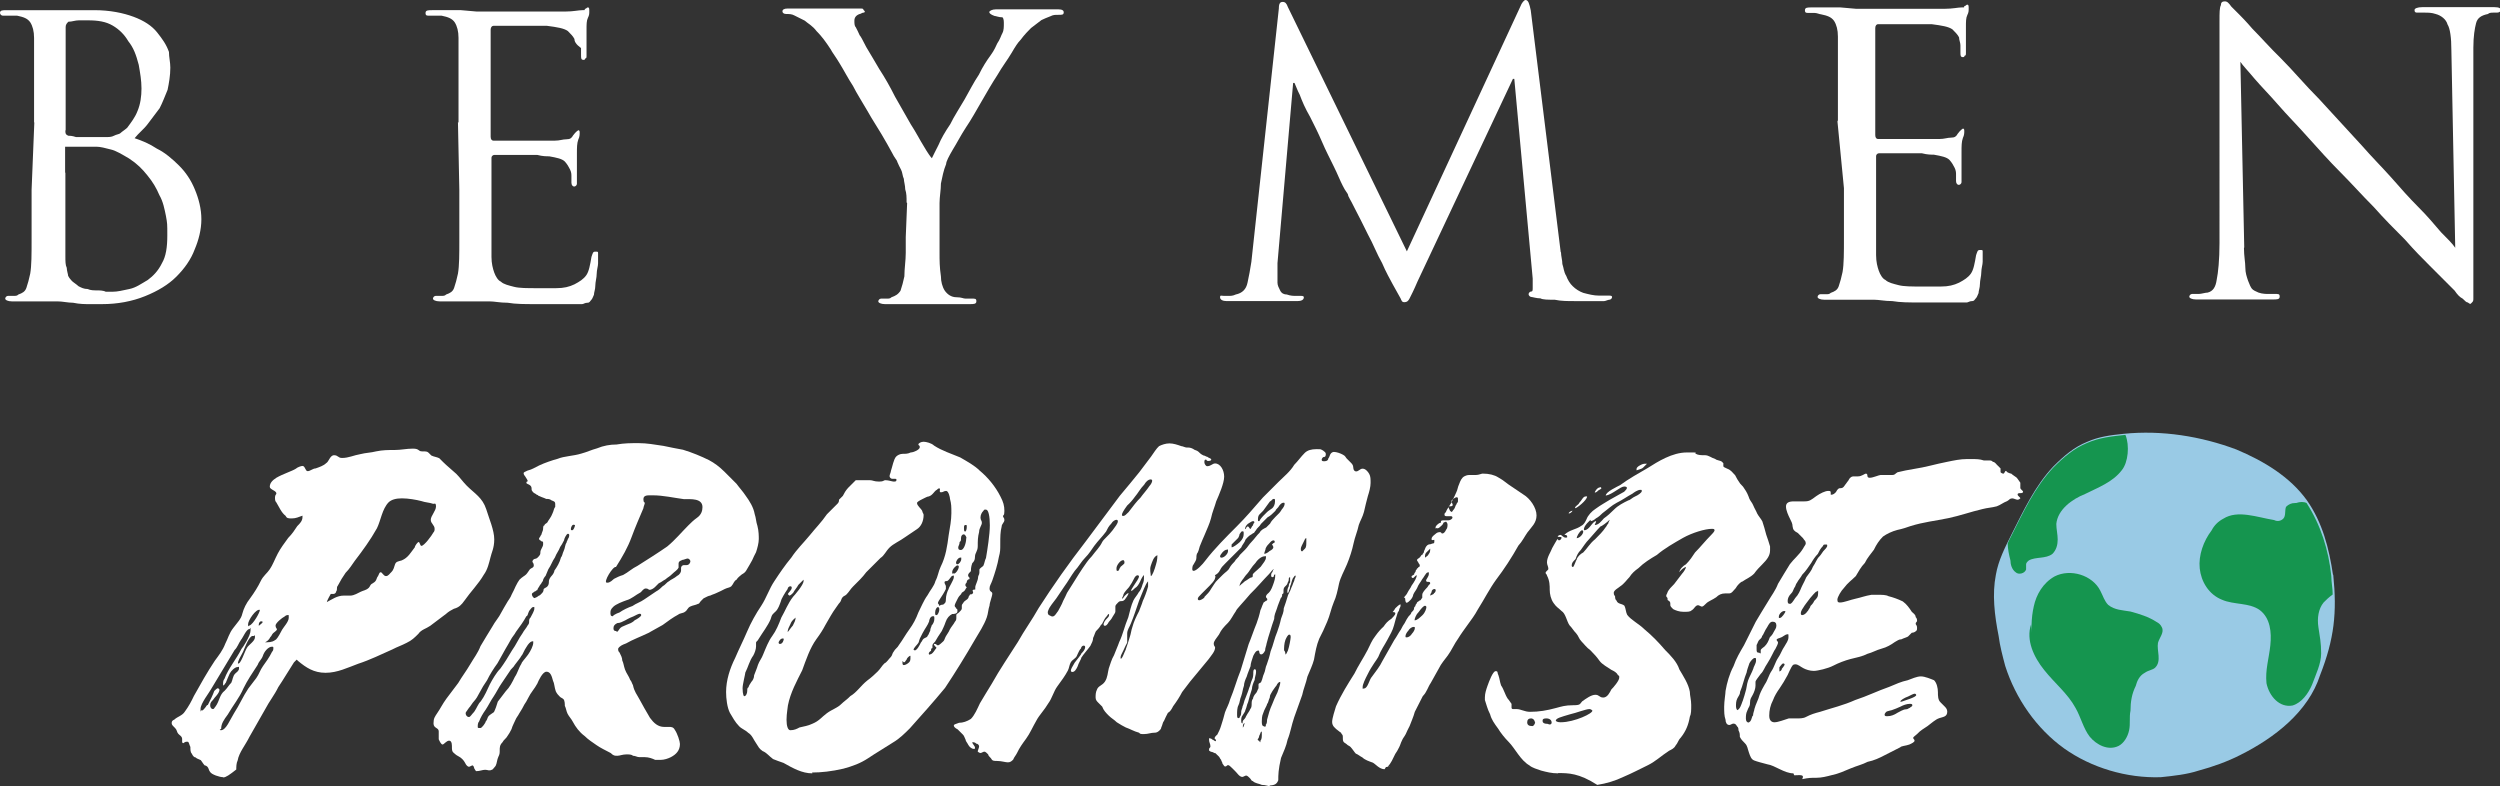
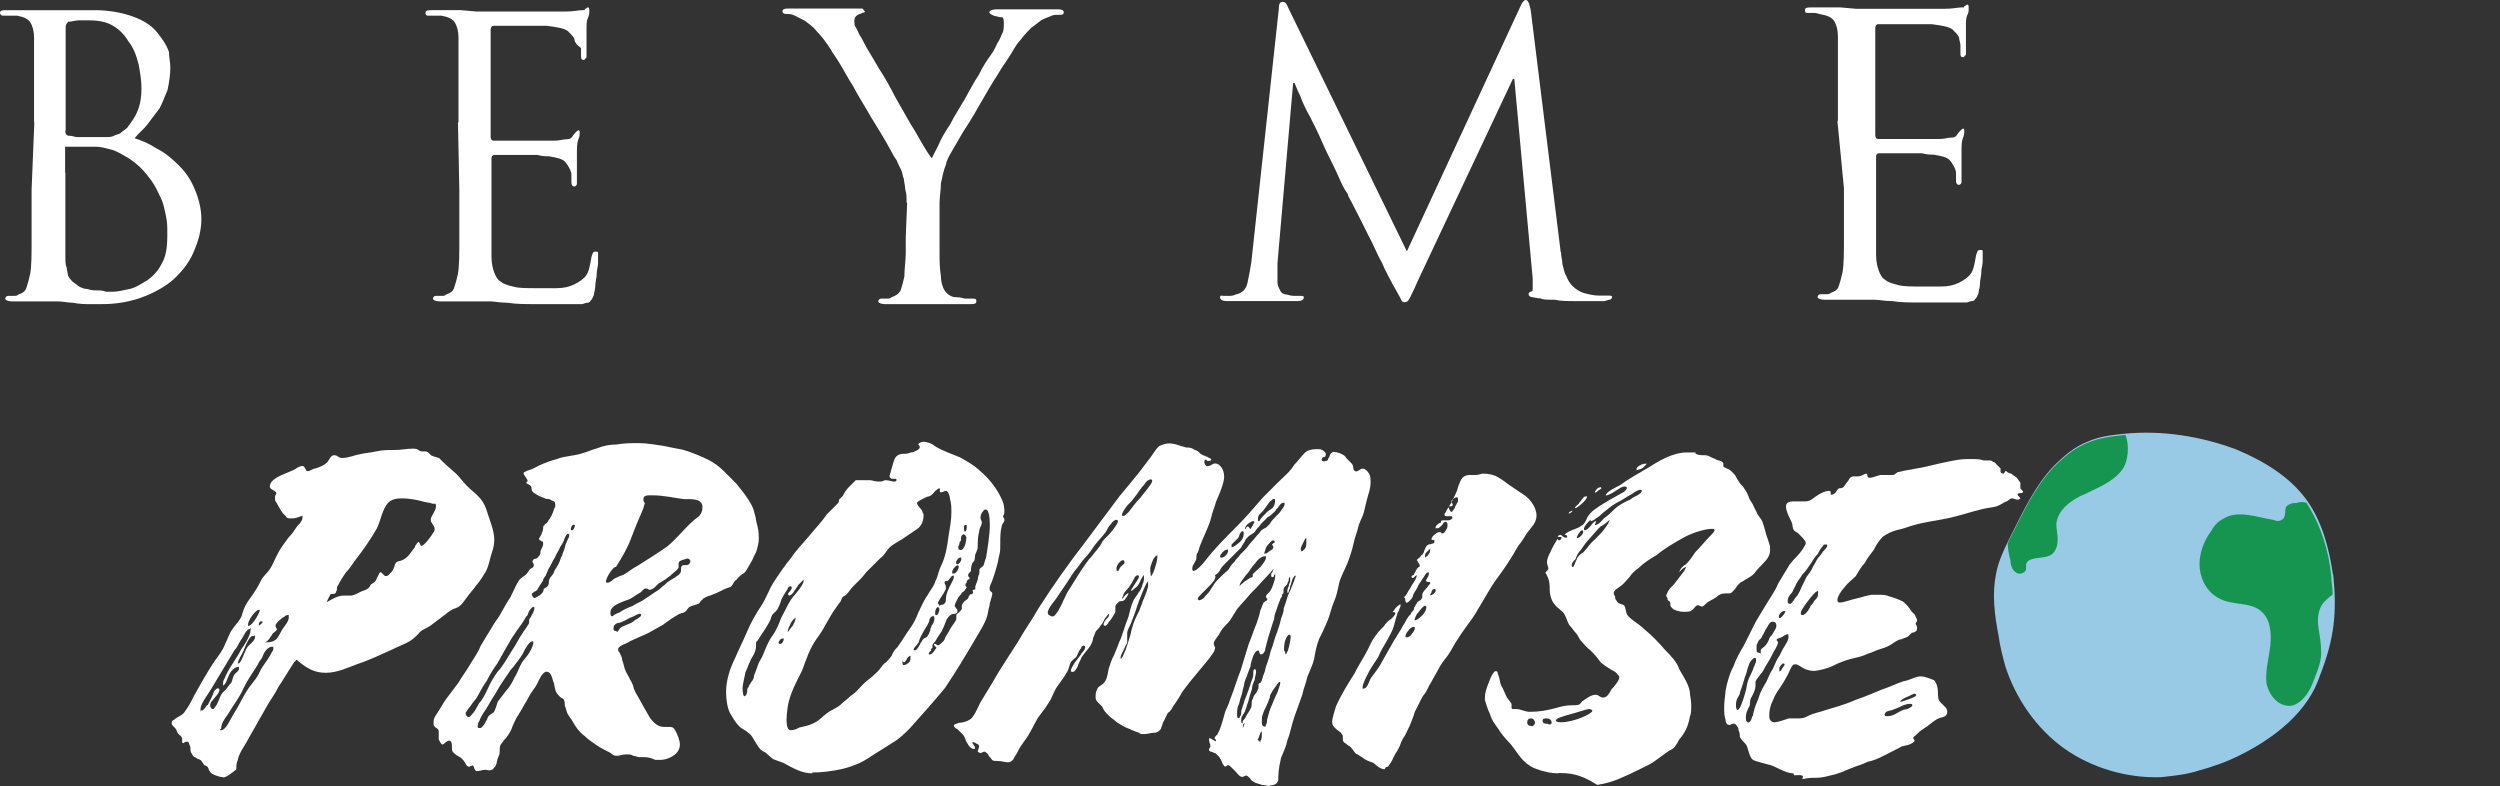
<svg xmlns="http://www.w3.org/2000/svg" id="Layer_1" version="1.1" viewBox="0 0 910 286.2">
  <rect x="0" y="0" width="910" height="286.2" fill="#333333" stroke="none" />
  <defs>
    <style>
      .st0 {
        fill: #fff;
      }

      .st1 {
        fill: #99cae5;
      }

      .st2 {
        fill: #15954f;
      }
    </style>
  </defs>
  <g>
    <path class="st0" d="M12.4,44.7V13.8c0-2.4-.5-4.3-1.4-5.7-1-1.4-2.4-1.9-4.8-2.4-1,0-1.4,0-2.4,0H1c-.5,0-1-.5-1-1,0-1,1-1,2.4-1h31.9c5.7,0,10.5,1,14.3,2.4,3.8,1.4,6.7,3.3,8.6,5.7,1.9,2.4,3.3,4.3,4.3,7.1,0,1.9.5,3.8.5,5.7,0,2.9-.5,5.7-1,8.1-1,2.4-1.9,4.8-2.9,6.7-1.4,1.9-2.9,3.8-4.3,5.7-1.4,1.9-3.3,3.3-4.8,5.2,2.9,1,5.2,1.9,8.1,3.8,2.9,1.4,5.7,3.8,8.1,6.2,2.4,2.4,4.3,5.2,5.7,8.6,1.4,3.3,2.4,7.1,2.4,10.9s-1,7.6-2.4,10.9c-1.4,3.8-3.8,7.1-6.7,10-2.9,2.9-6.7,5.2-11.4,7.1s-10,2.9-15.7,2.9h-4.3c-1.9,0-3.8,0-6.2-.5-1.9,0-3.8-.5-5.7-.5H4.3c-1.4,0-2.4-.5-2.4-1s.5-1,1-1h1.9c1,0,1.4,0,1.9-.5,1.4-.5,2.4-1,2.9-2.4s1-3.3,1.4-5.2c.5-2.9.5-7.1.5-12.4v-18.1l1-24.7ZM23.8,47.5c0,1,0,1.4,1,1.9.5,0,1.4,0,2.9.5h10.5c1.4,0,2.4,0,3.3-.5s1.9-.5,2.4-1c.5-.5,1.4-1,2.4-1.9,1.4-1.9,2.9-3.8,3.8-6.2,1-2.4,1.4-5.2,1.4-8.1s-.5-5.7-1-8.6c-1-3.8-1.9-6.2-3.8-8.6-1.4-2.4-3.3-4.3-5.7-5.7-2.4-1.4-5.2-1.9-9-1.9h-3.3c-1.4,0-2.4.5-3.8.5-.5.5-1,1-1,1.9v37.6ZM23.8,62.8v30.4c0,1.9,0,3.3.5,4.3,0,1,.5,2.4.5,2.9.5,1,1,1.4,1.4,1.9.5.5,1.4,1,2.4,1.9,1,.5,1.9,1,3.3,1,1,.5,2.4.5,3.3.5s2.4,0,3.3.5h2.4c1.9,0,3.8-.5,6.2-1,2.4-.5,4.3-1.9,6.7-3.3,1.9-1.4,3.8-3.3,5.2-6.2,1.4-2.4,1.9-5.7,1.9-10s0-4.3-.5-7.1c-.5-2.4-1-5.2-2.4-7.6-1-2.4-2.4-4.8-4.3-7.1-1.9-2.4-3.8-4.3-6.7-6.2-2.4-1.4-4.8-2.9-6.7-3.3-1.9-.5-3.8-1-5.2-1h-11.4q0,.5,0,1.4v8.1Z" />
    <path class="st0" d="M166.9,44.7V13.8c0-2.4-.5-4.3-1.4-5.7-1-1.4-2.4-1.9-4.8-2.4-.5,0-1.4,0-2.4,0h-2.4c-1,0-1-.5-1-1,0-1,1-1,2.4-1h10.5l5.7.5h32.3c2.9,0,4.8-.5,6.2-.5s.5,0,1-.5c.5,0,.5-.5,1-.5s.5.5.5,1.4,0,1.4-.5,2.4-.5,2.4-.5,4.3v9.5c0,.5,0,1-.5,1,0,.5-.5.5-.5.5-1,0-1-.5-1-1.9v-2.4c-1.9-1.4-2.4-2.4-2.4-3.3-.5-1-1.4-1.9-2.4-2.9-1.4-1-3.8-1.4-7.6-1.9h-19.5c-.5,0-1,.5-1,1.4v39c0,1,.5,1.4,1,1.4h22.3c1.9,0,2.9-.5,4.3-.5s1.9-.5,2.4-1.4c1-1.4,1.9-1.9,1.9-1.9.5,0,.5.5.5,1s0,1.4-.5,2.4c-.5,1.4-.5,2.9-.5,5.2v10.9c0,.5-.5,1-1,1s-1-.5-1-1.4v-2.4c0-.5,0-1.4-.5-2.4s-1-1.9-1.9-2.9c-1-1-2.9-1.4-5.7-1.9-1,0-2.4,0-4.3-.5h-15.7c-.5,0-1,.5-1,1v36.1c0,2.4.5,4.3,1,5.7.5,1.4,1.4,2.9,2.4,3.3,1,1,2.9,1.4,4.8,1.9,1.9.5,4.8.5,8.6.5h6.7c2.9,0,4.8-.5,6.7-1.4,1.9-1,3.3-1.9,4.3-3.3,1-1.4,1.4-3.8,1.9-6.7.5-1.4.5-1.9,1.4-1.9s1,0,1,.5v3.8c0,1-.5,2.4-.5,3.8s-.5,2.9-.5,4.3-.5,2.4-.5,3.3c-.5,1-.5,1.4-1,1.9-.5.5-.5,1-1.4,1s-1.4.5-1.9.5h-17.1c-3.8,0-7.1,0-10-.5-2.9,0-4.8-.5-6.7-.5h-18.1c-1.4,0-2.4-.5-2.4-1s.5-1,1-1h1.9c1,0,1.4,0,1.9-.5,1.4-.5,2.4-1,2.9-2.4s1-3.3,1.4-5.2c.5-2.9.5-7.1.5-12.4v-18.1l-.5-24.7Z" />
    <path class="st0" d="M330,73.7c0-1.9,0-3.3-.5-4.8,0-1.4-.5-2.9-.5-3.8-.5-1-.5-2.4-1-3.3-.5-1-1-1.9-1.4-2.9,0-.5-1-1.4-1.9-3.3-1-1.9-2.4-4.3-3.8-6.7-1.4-2.4-3.3-5.2-5.2-8.6-1.9-3.3-3.8-6.2-5.2-9-1.9-2.9-3.3-5.7-4.8-8.1-1.4-2.4-2.9-4.3-3.3-5.2-1.9-2.9-3.3-4.8-5.2-6.7-1.4-1.9-3.3-2.9-4.3-3.8-1.9-1-2.9-1.4-3.8-1.9s-1.9-.5-2.9-.5-1.4-.5-1.4-1,.5-1,1.9-1h26.2c1,0,1.4,0,1.4.5l.5.5q0,.5-.5.5c-.5,0-1,.5-1.4.5-1.4.5-1.9,1.4-1.9,2.4s0,1.9.5,2.4c.5,1,1,1.9,1.4,2.9.5.5,1.4,2.4,2.4,4.3,1.4,2.4,2.9,4.8,4.8,8.1,1.9,2.9,3.8,6.2,5.7,10,1.9,3.3,3.8,6.7,5.7,10,1.9,2.9,3.3,5.7,4.8,8.1,1.4,2.4,2.4,3.8,2.9,4.3.5-1,1.4-2.9,2.4-4.8,1-2.4,2.4-4.8,4.3-7.6,1.4-2.9,3.3-5.7,5.2-9,1.9-3.3,3.3-6.2,5.2-9,1.4-2.9,2.9-5.2,4.3-7.1,1.4-1.9,1.9-3.3,2.4-4.3,1-1.4,1.4-2.9,1.9-3.8s.5-2.4.5-3.3,0-1.9-.5-2.4c-1.4,0-2.4-.5-2.9-.5-1.4-.5-1.9-1-1.9-1.4s1-1,2.4-1h22.8c1.4,0,1.9.5,1.9,1,0,1-.5,1-1.9,1s-1.9,0-2.9.5c-1.4.5-2.4,1-3.3,1.4-1.4,1-2.4,1.9-3.8,2.9-1,1-2.4,2.4-3.8,4.3-1,1-1.9,2.4-3.3,4.8-1.4,2.4-3.3,4.8-5.2,8.1-1.9,2.9-3.8,6.2-5.7,9.5-1.9,3.3-3.8,6.7-5.7,9.5-1.9,2.9-3.3,5.7-4.8,8.1-1.4,2.4-2.4,4.3-2.4,5.2-1,2.4-1.4,4.8-1.9,7.1,0,2.4-.5,4.8-.5,7.1v18.1c0,2.9,0,5.2.5,8.6,0,1.9.5,3.8,1.4,5.2,1,1.4,2.4,2.4,4.3,2.4s2.4.5,3.3.5h2.9c1,0,1,.5,1,1,0,1-1,1-2.4,1h-30.9c-1.4,0-2.4-.5-2.4-1s.5-1,1-1h1.9c1,0,1.4,0,1.9-.5,1.4-.5,2.4-1,3.3-2.4.5-1.4,1-3.3,1.4-5.2,0-2.9.5-5.7.5-8.6v-5.7l.5-12.4Z" />
    <path class="st0" d="M568.2,91.8c0,1.4.5,2.9.5,4.3.5,1.4.5,2.9,1.4,4.3.5,1.4,1.4,2.9,2.4,3.8,1,1,2.4,1.9,3.8,2.4,1.9.5,3.8,1,5.7,1h3.8q1,0,1,.5c0,.5-.5,1-1,1s-1.4.5-1.9.5h-10.9c-2.4,0-4.8,0-7.1-.5-2.4,0-4.3,0-5.2-.5-1.4,0-2.9-.5-3.3-.5s-1-.5-1-1,.5-1,1-1,.5-.5.5-1.4v-3.3l-6.7-72.7h-.5l-34.7,73.7c-1.4,3.3-2.4,5.2-2.9,6.2-.5,1-1,1.4-1.9,1.4s-1-.5-1.4-1.4c-.5-1-1.4-2.4-2.9-5.2-1-1.9-2.4-4.3-3.8-7.6-1.9-3.3-3.3-7.1-5.2-10.5-1.9-3.8-3.3-6.7-4.8-9.5-1.4-2.9-2.4-4.3-2.4-4.8s-1-1.4-1.9-3.3c-1-1.9-1.9-4.3-3.3-7.1-1.4-2.9-2.9-5.7-4.3-9-1.4-3.3-2.9-6.2-4.3-9-1.9-3.3-2.9-5.7-3.8-8.1-1-1.9-1.4-3.3-1.9-4.3h-.5l-5.7,65.6v7.1c0,1,.5,1.9,1,2.9s1.4,1.4,2.4,1.4c1.4.5,2.4.5,3.3.5h1.9q1,0,1,.5c0,1-1,1.4-2.4,1.4h-25.7c-1.4,0-2.4-.5-2.4-1.4s.5-.5,1.4-.5h1.9c.5,0,1.4,0,2.4-.5,2.4-.5,3.8-1.9,4.3-4.3.5-2.4,1-4.8,1.4-7.6l10-92.2c0-1.9.5-2.4,1.4-2.4s1.4.5,1.9,1.9l43.3,88.9L553.4,2.4c.5-1.4,1.4-2.4,1.9-2.4,1,0,1.4,1.4,1.9,3.8l10.9,88Z" />
    <path class="st0" d="M669,44.2V13.3c0-2.4-.5-4.3-1.4-5.7-1-1.4-2.4-1.9-4.8-2.4-.5,0-1.4-.5-2.4-.5h-2.4c-1,0-1-.5-1-1,0-1,1-1,2.4-1h10.5l5.7.5h32.3c2.9,0,4.8-.5,6.2-.5s.5,0,1-.5c.5,0,.5-.5,1-.5s.5.5.5,1.4,0,1.4-.5,2.4c-.5,1-.5,2.4-.5,4.3v9.5c0,.5,0,1-.5,1,0,.5-.5.5-.5.5-1,0-1-.5-1-1.9v-2.4c0-1-.5-1.9-.5-2.9-.5-1-1.4-1.9-2.4-2.9-1.4-1-3.8-1.4-7.6-1.9h-19.5c-.5,0-1,.5-1,1.4v39c0,1,.5,1.4,1,1.4h22.3c1.9,0,2.9-.5,4.3-.5s1.9-.5,2.4-1.4c1-1.4,1.9-1.9,1.9-1.9.5,0,.5.5.5,1s0,1.4-.5,2.4c-.5,1.4-.5,2.9-.5,5.2v10.9c0,.5-.5,1-1,1s-1-.5-1-1.4v-2.4c0-.5,0-1.4-.5-2.4s-1-1.9-1.9-2.9c-1-1-2.9-1.4-5.7-1.9-1,0-2.4,0-4.3-.5h-15.7c-.5,0-1,.5-1,1v36.1c0,2.4.5,4.3,1,5.7.5,1.4,1.4,2.9,2.4,3.3,1,1,2.9,1.4,4.8,1.9,1.9.5,4.8.5,8.6.5h6.7c2.9,0,4.8-.5,6.7-1.4,1.9-1,3.3-1.9,4.3-3.3,1-1.4,1.4-3.8,1.9-6.7.5-1.4.5-1.9,1.4-1.9s1,0,1,.5v3.8c0,1-.5,2.4-.5,3.8s-.5,2.9-.5,4.3-.5,2.4-.5,3.3c-.5,1-.5,1.4-1,1.9-.5.5-.5,1-1.4,1s-1.4.5-1.9.5h-17.1c-3.8,0-7.1,0-10-.5-2.9,0-4.8-.5-6.7-.5h-18.1c-1.4,0-2.4-.5-2.4-1s.5-1,1-1h1.9c1,0,1.4,0,1.9-.5,1.4-.5,2.4-1,2.9-2.4s1-3.3,1.4-5.2c.5-2.9.5-7.1.5-12.4v-18.1l-2.4-24.7Z" />
-     <path class="st0" d="M816.8,90.3c0,2.9.5,5.2.5,7.1s.5,3.3,1,4.8c.5,1.4,1,2.4,1.4,2.9s1.4,1,2.4,1.4c1.4.5,2.9.5,3.8.5h2.9c1,0,1,.5,1,1,0,1-1,1-2.4,1h-28.1c-1.4,0-2.4-.5-2.4-1s.5-1,1-1h2.4c1,0,2.4-.5,3.3-.5,1.9-.5,2.9-1.9,3.3-4.8.5-2.4,1-7.1,1-13.3V7.6c0-2.9,0-4.8.5-5.7,0-1,.5-1.4,1.4-1.4s1.4.5,2.4,1.9c1,1,1.9,1.9,2.9,2.9.5.5,2.4,2.4,4.8,5.2,2.9,2.9,6.2,6.7,10.5,10.9,4.3,4.3,8.6,9.5,13.8,14.7,5.2,5.7,10.5,11.4,15.7,17.1,3.3,3.8,7.1,7.6,10.5,11.4,3.3,3.8,6.7,7.6,10,10.9,3.3,3.3,5.7,6.2,8.1,9,2.4,2.4,4.3,4.3,5.2,5.7l-1.4-71.8c0-4.8-.5-8.1-1.4-9.5-.5-1.9-2.4-3.3-4.3-3.8-1.4-.5-2.9-.5-3.8-.5h-2.9c-1,0-1-.5-1-1s1-1,2.9-1h26.1c1.9,0,2.4.5,2.4,1s-.5,1-1.4,1h-1.4c-.5,0-1.4,0-1.9.5-2.4.5-3.8,1.4-4.3,3.3-.5,1.9-1,4.8-1,9v91.3c0,.5,0,1-.5,1.4l-.5.5q-.5,0-1-.5c-.5,0-1-.5-1.9-1.4-1-.5-1.9-1.4-2.9-2.9-1-1-2.9-2.9-4.8-4.8-.5-.5-1.9-1.9-4.3-4.3s-5.7-5.7-9-9.5c-3.8-3.8-7.6-7.6-11.4-11.9-4.3-4.3-8.1-8.6-11.9-12.4-4.3-4.3-8.1-8.6-11.9-12.8-3.8-4.3-7.6-8.1-10.9-11.9-3.3-3.8-6.2-6.7-8.6-9.5-2.4-2.9-4.3-4.8-5.2-6.2l1.4,67.5Z" />
  </g>
  <g>
    <path class="st0" d="M81.3,282.9c-1.4,0-4.3-1-4.8-1.9-.5-.5-.5-1.4-1-1.9-.5-.5-1-.5-1-.5-.5-.5-1-1.4-1.4-1.9-1-.5-1.4-.5-1.9-1-.5,0-1-.5-1.4-1.4-.5-.5-.5-1.4-.5-2.4-.5-1-.5-1.9-1-1.9h-.5c-.5,0-1,.5-1,.5q-.5,0-.5-.5v-1c0-1-1-1.4-1.4-1.9-.5-.5-.5-1.4-1-1.9-1-1-1.4-1.4-1.4-1.9s0-1,1-1.4c1-1,2.9-1.4,3.8-2.9,1.4-1.9,2.4-3.8,3.3-5.7,2.4-4.3,4.8-8.6,7.6-12.8,1.4-1.9,2.9-3.8,3.8-6.2,1-1.9,1.4-3.8,2.9-5.7,1.4-1.9,2.9-3.3,3.3-5.2.5-1.9,1.4-3.8,2.9-5.7,1.4-1.9,2.9-4.3,3.8-6.2s2.4-2.9,3.3-4.3c1-1.4,1.9-3.8,2.9-5.7,1-1.9,2.4-3.8,3.8-5.7,1.4-1.4,2.4-2.9,3.3-4.3,1-1,1.9-1.9,1.9-3.3v-.5c-1.4.5-2.4,1-3.8,1s-1.9,0-2.4-1c-1.4-1-2.4-3.3-3.3-4.8-.5-.5-.5-1-.5-1.9s.5-1,.5-1.4c0-1-2.4-1.4-2.4-2.4,0-1.4,1-2.4,2.4-3.3,2.4-1.4,5.7-2.4,7.1-3.3.5-.5,1.9-1,2.4-1,1,0,1,1.9,1.9,1.9s1.9-1,2.9-1c1.4-.5,2.9-1,3.8-1.9,1-.5,1.4-2.9,2.9-2.9s1.4,1,2.9,1c2.4,0,4.3-1,6.7-1.4,1.9-.5,3.8-.5,5.7-1,2.4-.5,4.3-.5,6.7-.5s4.3-.5,6.7-.5,1.9,1,3.3,1,1.9,0,2.4.5l1,1c1,.5,1.9.5,2.9,1l1.4,1.4c1.4,1.4,3.3,2.9,4.8,4.3,1.4,1.4,2.4,2.9,3.8,4.3,2.9,2.9,5.7,4.3,7.1,8.6,1,3.3,2.9,7.6,2.9,10.9s-1,4.8-1.4,6.7c-.5,1.9-1,4.3-2.4,6.2-1.9,3.3-4.8,6.2-7.1,9.5-1,1.4-1.9,2.4-3.8,2.9-1,.5-1.9,1-2.9,1.9-1.9,1.4-3.8,2.9-5.7,4.3-1.4,1-3.3,1.4-4.3,2.9-1.4,1.4-2.4,2.4-4.3,3.3-1.9,1-3.3,1.4-5.2,2.4-4.3,1.9-8.1,3.8-12.4,5.2-3.8,1.4-7.6,3.3-11.9,3.3s-7.1-1.9-10-4.3l-.5-.5s-.5.5-1,1c-1.9,2.9-3.8,6.2-5.7,9-1.4,2.9-3.3,5.2-4.8,8.1-1.9,3.3-3.8,6.7-5.7,10-1.4,2.9-3.8,5.7-4.3,8.6-.5,1-.5,2.4-.5,3.3-2.4,1.9-3.8,2.9-4.8,2.9h0ZM75.6,256.7c1-1.9,1.9-3.8,2.4-5.2.5-.5,1-1,1.4-1l.5.5c0,1.4-1.9,2.9-2.4,3.8-.5.5-1,1-1,1.9s.5,1.4,1,1.4.5-.5,1-1c1.4-1.9,1.4-4.3,3.3-5.7,1-1,1.4-1.9,2.4-2.9.5-1,.5-2.4,1.4-3.3.5-.5,1.4-1,1.4-1.9s0-.5-.5-.5c-1,0-2.4,1.4-2.9,2.4-.5,1-1,2.4-1.4,3.3-.5.5-.5,1-1,1v-.5c0-.5,0-1.4.5-1.9,1.4-3.8,4.3-7.1,6.2-10.9.5-.5,3.3-4.8,3.3-6.7s0-.5-.5-.5c-1,0-2.4,3.3-2.9,3.8-1,1.4-1.4,2.9-2.4,3.8-2.9,4.8-5.7,9.5-8.6,14.3-.5,1-3.8,5.2-3.8,7.1s0,.5.5.5c0,.5,1-.5,1.9-1.9ZM80.4,265.8c1.9,0,3.3-3.8,4.8-6.2,1.9-2.9,3.3-6.2,5.2-9,1-1.4,1.9-2.4,2.9-3.8,1-1.4,1.4-2.9,2.4-4.3,1-1.4,2.4-3.3,3.3-5.2.5-.5.5-1,.5-1.4s0-.5-.5-.5c-1.4,0-2.9,1.9-3.3,3.3-.5,1.4-1.4,1.9-1.9,3.3-1.9,2.9-3.8,5.7-5.2,8.6-1.4,3.3-3.8,6.2-5.7,9.5-1.4,1.9-2.4,3.3-2.4,5.2q-1,.5,0,.5h0ZM89.9,235.8c.5-1,2.9-2.4,2.9-3.8s0-.5-.5-.5h-.5c-1.4.5-2.9,4.8-3.3,5.7-1,1.9-1.9,3.3-1.9,4.3h0c1,.5,2.4-4.3,3.3-5.7ZM94.6,222q0-.5,0,0c-1.4-.5-4.3,3.8-4.3,5.2s0,.5.5.5c1.4-.5,3.8-4.8,3.8-5.7ZM95.6,226.3q0-.5,0,0c-1-.5-1.4.5-1.4,1v.5c.5-.5,1.4-1,1.4-1.4ZM100.3,233c1-1,1.9-2.9,2.4-3.8s2.4-2.9,2.4-4.3,0-1-.5-1c0,0-.5,0-1,.5-1,.5-3.3,2.4-3.3,3.3s.5,1,.5,1.4-1,1-1.4,1.4c-.5.5-.5,1-1,1.4-.5,1-1,1.4-1.9,1.9h.5c1.9,0,2.9-.5,3.3-1ZM118.9,219.2c1.9-1,3.8-2.4,6.2-2.4h2.4c1.4,0,2.9-1,3.8-1.4,1-.5,1.9-.5,2.9-1.4.5-.5.5-1,1-1.4s1-.5,1.4-1c.5-.5.5-1.4,1-1.9.5-1,.5-1.4,1-1.4s1,1.4,1.9,1.4,1.4-1,1.9-1.4c1-1,1-1.9,1.4-2.9s1-1,2.4-1.4c2.4-1,3.3-2.9,4.8-4.8,0-.5,1-1.9,1.4-1.9s.5,1.4,1,1.4c1,0,3.8-3.8,4.3-4.8.5-.5.5-1,.5-1.4,0-1.4-1.4-1.9-1.4-3.3s1.9-3.3,1.9-4.8-.5-1-1-1c-1.4-.5-2.9-.5-4.3-1-1.9-.5-4.8-1-7.1-1s-3.8.5-4.8,1.4c-2.4,2.4-2.9,6.7-4.3,9.5-2.4,4.3-5.2,8.1-8.1,11.9-1,1.4-1.9,2.9-3.3,4.3-1,1.4-1.9,2.9-2.9,4.8-.5.5,0,1.4-.5,1.9,0,.5-.5,1-1,1h-1s-1.4,2.4-1.4,2.9h0Z" />
    <path class="st0" d="M172.6,279.6c0-.5-.5-1-.5-1-.5,0-1,.5-1.4.5s-1-.5-1.4-1.4c-.5-1-1.4-1.9-2.4-2.4s-1.4-1-1.9-1.4c-.5-.5-.5-1-.5-2.4s-.5-1.9-1-1.9c-1,0-1.9,1.4-2.4,1.4s-1-1-1.4-1.9v-2.9c0-1.4-1.9-1-1.9-2.9s.5-2.4,1.4-3.8c1-1.4,1.9-3.3,3.3-5.2,1.4-1.9,2.9-3.8,4.3-5.7,1.4-2.4,2.9-4.3,4.3-6.7,1.4-2.4,2.9-4.3,3.8-6.7,1.4-2.4,2.9-4.8,4.3-7.1,1-1.9,2.4-3.3,3.3-5.2.5-1,1.4-2.4,1.9-3.3.5-1,1.4-1.9,1.9-3.3.5-1,1-1.9,1.4-2.9.5-1,1-1.9,1.4-2.4,1-1,1.9-1.4,2.4-1.9.5-.5,1-1.4,1.4-1.9.5-.5,1.4-.5,1.4-1.4s-.5-1-.5-1.4.5-1,1-1,1-.5,1.4-1c.5-.5.5-1,.5-1.4,0-1,1-1.9,1-2.9s0-1-.5-1c-.5-.5-1-.5-1-1s.5-.5.5-1c0,0,.5-.5.5-1q.5-1,.5-1.9t.5-1c0-.5.5-.5,1-1,.5-1,1.4-1.9,1.9-3.3.5-1,.5-1.9,1-2.4v-1c0-1-.5-1-1.4-1.4-.5-.5-1.4-.5-1.9-.5-1-.5-1.4-.5-2.4-1-.5,0-.5-.5-1-.5-.5-.5-1-.5-1.4-1q-.5-.5-.5-1c0-.5,0-1-.5-1.4-.5-.5-1.4-.5-1.4-1s.5-.5.5-.5c0-.5-.5-1-1-1.9-.5-.5-.5-1-.5-1,0-.5.5-.5,1.4-1,1.9-.5,2.4-1,4.3-1.9s4.8-1.9,6.7-2.4c2.4-1,5.7-1,8.6-1.9,1.9-.5,3.8-1.4,5.7-1.9,2.4-1,4.8-1.4,7.1-1.4,2.9-.5,5.2-.5,8.1-.5s5.7.5,9,1c2.4.5,4.8,1,7.1,1.4,3.3,1,6.7,2.4,9.5,3.8,1.9,1,3.8,2.4,5.7,4.3,1.4,1.4,2.9,2.9,4.3,4.3,1,1.4,2.4,2.9,3.3,4.3,1.4,1.9,2.9,4.3,3.3,6.7.5,1.4.5,2.9,1,4.3.5,1.9.5,3.8.5,4.8,0,1.4-.5,3.3-1,4.8-.5,1-1,1.9-1.4,2.9-.5,1-1.4,2.4-1.9,3.3-.5,1-1,1.4-1.9,1.9-.5.5-1.4,1-1.9,1.9-1,.5-1,1.4-1.9,2.4-.5.5-1.4.5-2.4,1-1,.5-1.9,1-2.9,1.4-1,.5-1.4.5-2.4,1-.5,0-1.4.5-2.4,1l-1,1c-.5.5-.5,1-1,1-1,.5-1.9.5-2.9,1-1,.5-1,1.4-1.9,1.9-.5.5-1.9.5-2.4,1-1.9,1-3.8,2.4-5.7,3.8-1.9,1-3.3,1.9-5.2,2.9-2.9,1.4-5.7,2.4-8.1,3.8-1.4.5-2.4,1-2.9,1.9,0,.5,0,1,.5,1.4.5,1,1,1.9,1,2.9.5,1,.5,1.9,1,3.3.5,1.4,1.4,2.4,1.9,3.8.5.5.5,1,1,1.9.5,2.4,1.4,3.3,2.4,5.2,1,1.9,2.4,4.3,3.8,6.7,1.4,1.9,2.9,3.3,5.2,3.3h1.9c.5,0,1.4,0,1.9,1,1,1.4,1.9,4.3,1.9,5.2,0,2.4-1.4,3.8-3.3,4.8-1,.5-2.4,1-3.8,1h-1.9c-1-.5-2.4-1-3.8-1h-1.9c-1,0-1.4-.5-2.4-.5-.5-.5-1.4-.5-2.4-.5-1.4,0-2.4.5-3.3.5s-1.4,0-2.4-1c-1.9-1-3.8-1.9-5.2-2.9-1.4-1-2.9-1.9-4.3-3.3-1.9-1.4-3.3-3.3-4.3-5.2-.5-1-1.4-1.9-1.9-2.9-.5-1-.5-1.9-1-2.9,0-.5,0-1.9-.5-2.4s-1-.5-1.4-1c-.5-.5-1-1-1.4-1.9-.5-1.4-.5-2.9-1-3.8-.5-1.9-1-3.3-2.4-3.3s-2.9,3.3-3.3,4.3c-1,1.9-2.4,3.3-3.3,5.2-.5,1-1,1.9-1.4,2.4-.5,1-1,1.9-1.9,3.3-.5,1-1,1.4-1.4,2.4s-1,1.9-1.4,3.3c-.5,1-1,1.9-1.4,2.4-.5,1-1.4,1.4-1.9,2.4-1,1-1,1.9-1,2.9s0,1.4-.5,2.4-.5,2.4-1,3.3c-.5.5-1,1.4-1.4,1.4-1,.5-1.4,0-2.4,0s-1.9.5-3.3.5c-.5-.5-.5-1-1-1.4ZM170.7,261c.5,0,1-1,1.9-1.9,1-1.4,1.4-2.9,2.4-3.8,1.4-1.9,2.4-4.3,3.3-6.2,1-1.9,2.4-4.3,3.8-5.7,1.4-1.9,2.9-4.3,4.3-6.7,1.4-1.9,2.4-4.3,3.8-6.2.5-1,1.4-1.9,1.9-2.9.5-.5.5-1,.5-1.4s0-1,.5-1.4c.5-1,1.4-2.4,1.4-3.3s0-.5-.5-.5-1,1-1.4,1.4c-.5,1-.5,1.9-1,1.9-1,1.9-2.4,3.8-3.8,5.7-.5,1-1.4,1.9-1.9,2.9-.5,1-1.4,2.4-1.9,3.3-1,1.9-1.9,3.3-2.9,5.2-1.4,1.9-2.9,4.3-3.8,6.2-1,1.4-1.9,2.9-2.9,4.8-.5,1-1,1.9-1.9,2.9-.5.5-1,1.4-1.4,1.9-.5.5-1,1.4-1.4,1.9-.5.5,0,1.9,1,1.9h0ZM176.9,262.5c.5-.5.5-1.4,1-1.9s1.4-1,1.9-1.4c.5-1,1-2.4,1.4-3.8,1-1.4,1.9-2.4,2.9-3.8,1.4-1.4,2.4-3.3,3.3-5.2,1-1.4,1.4-3.3,2.4-4.8,0-.5,1.4-1.9,2.4-3.3s1.9-3.3,1.9-4.3,0-.5-.5-.5-1.4,1-1.9,1.9c-1,1.4-1.4,2.9-1.9,3.3-.5,1-1.4,1.9-2.4,3.3-.5,1-1.4,1.4-1.9,2.4-1,1.4-1.9,2.9-2.9,4.3-1,1.4-1.9,3.3-2.9,4.8-1,1.4-1.9,3.3-2.9,4.8-1,1.4-1.9,2.9-2.4,4.3-.5.5-.5,1.4-.5,1.9s0,.5,1,.5c.5,0,1.9-1.9,1.9-2.4ZM196.4,216.8l1-1c.5-.5.5-1.4.5-1.4.5-.5,1-.5,1.4-1,.5-.5.5-1.4.5-1.9s.5-1.4,1-1.9,1-1.4,1-1.9c1-1.4,1.9-2.9,2.4-4.8.5-.5.5-1.4,1-2.4.5-1,.5-2.4,1-2.9,0-.5.5-1,.5-1.4.5-.5.5-1.4.5-1.4q0-.5-.5-.5c-.5,0-1.4,1.9-1.4,2.4-.5,1-1,1.9-1.4,2.4-.5,1.4-1.4,2.4-1.9,3.8-1,1.4-1.4,2.9-2.4,4.3l-1,2.4c-.5.5-1,1.4-1,1.9-.5.5-.5,1-1,1.4-.5,1-1,1.4-1,1.9-.5,0-.5.5-1,.5-.5.5-1,.5-1,1s.5,1.4,1,1.4c1.4-.5,1.4-1,1.9-1ZM209.2,191.1q0-.5,0,0c-1-.5-1.4,1-1.4,1.4s0,.5.5.5c.5,0,1-1.4,1-1.9ZM225.4,223c1.4-1,3.3-1.9,4.8-2.4,1.4-1,2.9-1.4,4.3-2.4,1.4-1,2.9-1.9,4.3-2.9,1-.5,1.9-1.4,2.4-1.9,1-.5,1.4-1.4,2.4-1.9.5-.5,1.9-1,2.9-1.9,1-.5,1.4-1.4,1.4-1.9v-1c0-.5.5-1,1-1h1c1,0,1.4-1,1.4-1.4s-.5-1-1-1-1.4.5-1.9.5c-1.4.5-1.4,1-1.4,1.4v1.4c-.5,1-1.4,1.4-2.4,2.4s-1.4,1-2.4,1.9c-1,.5-1.4,1-2.4,1.4l-1.4,1.4c-.5.5-1.4,1-1.9,1s-.5-.5-1.4-.5-1.4,1-1.9,1.4c-1.9,1-3.3,2.4-5.2,2.9-1.4.5-3.8,1.4-4.8,2.4s-1,1.4-1,2.4.5,1,1,1c-.5,0,1-1,2.4-1.4ZM221.1,212.1c1,0,1.9-1,2.4-1.4,1-.5,1.9-1,3.3-1.4,1.9-1,3.3-2.4,5.2-3.3,3.8-2.4,7.6-4.8,10.9-7.1,2.9-2.4,5.2-5.2,7.6-7.6,1-1,1.9-1.9,3.3-2.9,1.4-1,1.9-2.4,1.9-3.8,0-3.3-4.3-2.9-6.7-2.9-3.8-.5-7.6-1.4-11.4-1.4h-1c-1,0-2.4,0-2.4,1.4s.5,1,.5,1.4-.5,1.4-.5,1.9c-1.4,3.3-2.9,6.7-4.3,10.5-1.4,3.8-3.3,7.1-5.7,10.9-1-.5-4.8,5.7-3.3,5.7h0ZM226.3,228.2c1-.5,2.4-1,3.3-1.4,0,0,1-.5,1.4-1,1-.5,2.4-1.4,2.4-1.9,0,0,0-.5-.5-.5s-1.4.5-2.4,1c-1.4.5-2.9,1.4-2.9,1.4-1,.5-1.9,1-2.9,1-1,.5-1.4,1-1.4,1.9s.5,1,1,1c.5,1,1-1,1.9-1.4Z" />
    <path class="st0" d="M295.7,281.5c-3.8,0-7.1-1.9-10.5-3.8-1.4-.5-2.9-1-3.8-1.4-1.4-1-2.4-2.4-3.8-2.9-1.4-1-1.4-1.4-2.4-2.9-1-1.4-1.4-2.9-2.9-3.8-1-1-2.4-1.4-3.3-2.4-1.4-1.4-2.4-3.3-3.3-4.8-1-1.9-1.4-5.2-1.4-7.6,0-4.3,1.4-8.6,3.3-12.4,1.4-3.3,2.9-6.2,4.3-9.5,1.4-3.3,3.3-6.7,5.2-9.5,1.9-2.9,2.9-6.2,4.8-9,1.9-2.9,3.8-5.7,6.2-8.6,1.9-2.9,4.3-5.2,6.7-8.1,1.9-2.4,4.3-4.8,6.2-7.6,1-1,1.9-1.9,2.9-2.9q.5-.5,1-1c.5-.5.5-1,.5-1.4.5-.5,1-1,1.4-1.4.5-1,1-1.9,1.9-2.9.5-.5,1-1,1.4-1.4.5-.5,1-1,1.4-1.4h5.2c1,0,1.4.5,3.3.5s1.4-.5,2.4-.5,2.4.5,2.9.5,1,0,1-.5,0-.5-.5-.5h-1c-.5,0-1-.5-1-1s.5-1.4.5-1.9c.5-1.4,1-4.3,1.9-5.2.5-.5,1.4-1,2.4-1s1.9,0,2.9-.5c1,0,3.3-1,3.3-1.9s-.5-.5-.5-1,1-1,1.9-1,2.9.5,3.8,1.4c2.9,1.9,6.2,2.9,9.5,4.3,2.4,1.4,5.2,2.9,7.1,4.8,2.9,2.4,5.7,5.7,7.6,9.5,1,1.9,1.4,3.3,1.4,5.2s-.5,1.4-.5,1.9.5.5.5,1.4-1,1.4-1,2.4c-.5,1.9-.5,3.8-.5,6.2s0,2.9-.5,4.8c-.5,2.9-1.4,5.7-2.4,8.6-.5,1.4-1,1.9-1,2.9,0,1.4,1,1,1,1.9s-1,3.3-1,4.3c-.5,1.4-.5,2.9-1,4.3-1,2.9-2.9,5.7-4.3,8.1-3.3,5.7-7.1,11.9-10.9,17.6-4.3,5.2-8.6,10-12.8,14.7-1.9,1.9-3.8,3.8-6.2,5.2-2.9,1.9-6.2,3.8-9,5.7-2.9,1.9-5.7,2.9-9,3.8-4.3,1-8.1,1.4-11.4,1.4h0ZM271,253.4c.5,0,1-1,1-1.9s0-1,.5-1.4c0-.5.5-1,1-1.9.5-.5,1-1.4,1-2.4.5-1.4,1-2.4,1.4-3.8.5-1.4,1.4-2.4,1.9-3.8,1-2.4,1.9-4.8,3.3-6.7,1.4-1.9,2.4-4.3,3.3-6.7,1.4-2.4,2.4-5.2,4.3-7.6.5-.5,3.8-4.3,3.8-5.7v-.5c-.5.5-1,1-1.9,1.9-.5,1-1.4,1.9-1.9,2.9-.5.5-1,1-1.4,1l-.5-.5c0-.5,1.4-1.4,1.4-2.4,0,0,0-.5-.5-.5s-1,.5-1,1c-1,1.4-2.4,3.8-2.4,4.3-.5,1.4-1,2.9-1.9,3.8-1,1-1.4,1-1.9,2.9-1,2.4-2.9,4.8-4.3,7.1-.5,1-1,1-1,1.4v1.4c0,1-.5,2.4-1,3.3-1.4,1.9-1.9,4.3-2.9,6.2,0,.5-1,4.3-1,5.7,0,2.4.5,2.9.5,2.9h0ZM285.3,232.5s0-.5,0,0c-1-.5-1.9,1-1.9,1.4,0,0,0,.5.5.5,1,0,1.4-1.4,1.4-1.9ZM288.6,227.7c.5-1,1-1.9,1-2.9-.5.5-1.4,1-1.9,2.4-.5,1-1,1.9-1,2.9.5-.5,1-1.4,1.9-2.4ZM291,264.8c1.9-.5,2.9-.5,4.8-1.4,2.4-1,3.3-2.4,5.2-3.8,1.9-1.4,3.8-1.9,5.2-3.3,1-1,2.4-1.9,3.3-2.9,2.4-1.4,3.8-3.8,6.2-5.7,1.4-1,2.9-2.4,3.8-3.3,1-1,1.4-1.9,2.4-2.9,1-.5,1.4-1.4,2.4-2.4.5-.5.5-1.4,1-1.9.5-1,1.4-1.4,1.9-2.4,1.4-1.9,2.4-3.8,3.8-5.7,1.4-1.9,2.4-3.8,3.3-6.2,1-1.9,1.9-4.3,3.3-6.2,1-1.9,2.4-3.3,2.9-5.2,1-1.9,1-3.3,1.9-5.2,1.9-3.8,2.4-7.6,2.9-11.4.5-2.9,1-5.7,1-8.1s0-3.3-.5-5.2c0-.5-.5-2.9-1.4-2.9s-1,.5-1.9.5,0-1.4-.5-1.4-.5,0-1,.5c-1,.5-1.4,1.9-2.9,2.4-.5,0-1.4.5-2.4,1-1,.5-1.9,1-1.9,1.4,0,1,1.4,1.9,1.9,2.9,0,.5.5,1,.5,1.4,0,2.4-1,4.3-2.4,5.2-1.4,1-2.9,1.9-4.3,2.9-1.9,1.4-4.3,2.4-5.7,3.8-1.4,1.4-1.9,2.9-3.3,3.8-1.9,1.9-3.3,3.3-5.2,5.2-1.4,1.9-2.9,3.3-4.8,5.2-1,1-1.4,1.9-2.4,2.9-.5.5-1,.5-1.4,1-.5.5-.5,1.4-1,1.9-.5.5-1,1.4-1.4,1.9-1.4,1.9-2.4,3.8-3.8,6.2-1,1.9-1.9,3.3-3.3,5.2-2.4,3.3-3.8,7.6-5.2,11.4-1.9,3.8-4.3,8.1-5.2,12.8,0,.5-.5,2.9-.5,5.2s.5,3.8,1.4,3.8c1.4,0,2.4-.5,3.3-1ZM330.9,241.1c.5-.5.5-1,.5-1.9v-.5c-.5,0-1.4,1-1.4,1.4-.5.5-.5,1-1,1l-.5-.5v.5c0,.5,0,1,.5,1s1.4-.5,1.9-1ZM332.8,236.8c1,0,1.9-1.9,2.4-2.9.5-.5.5-1,1-1.4s1.4-.5,1.4-1c.5-.5.5-1,1-1.9,0-1,.5-1.4.5-1.9.5-.5,1-1.4,1-2.4s0-1-.5-1c-1,0-1.4,1.4-1.4,1.9-.5,1.4-1.4,2.4-2.4,4.3s-1,1.9-1.4,3.3c-.5,1-1.9,1.9-1.9,2.9,0-.5,0,0,.5,0h0ZM338.5,238.2c1,0,1.9-1.9,2.4-2.4-.5-.5-1-1-1-1.4h.5c.5,0,.5.5,1,.5s1.4-1,1.9-1.4.5-1,1-1.9,1-1.4,1.4-2.4c.5-1,1.4-1.9,1.9-2.9.5-.5.5-1,.5-1.4v-1c0-.5.5-.5,1-1,.5-.5,1-1,1-1.4v-1q0-.5.5-1c.5-1,1.4-1,1.9-1.9,0-.5.5-1,.5-1,0-.5.5,0,1-.5s0-1,0-1c0-.5.5-.5,1-.5v-1c0-.5,1-2.4,1-3.3s.5-1,.5-1.9v-1c0-.5,1-1,1.4-1.4.5-1,.5-1.9,1-2.9.5-2.9,1.4-8.6,1.4-11.9s-.5-5.7-1.4-5.7-.5,0-1,.5c-.5.5-1,1.4-1,2.4s.5,1,.5,1.9-1,1.9-1,3.3c-.5,1.9-.5,3.3-.5,5.2s-1,2.4-1,3.8-.5,1.9-1,2.4c-.5,1.4-.5,2.4-.5,2.9-.5.5-1,1-1,1.4s0,.5.5,1v.5c-.5,0-1,.5-1,1s-.5.5-.5,1,0,.5.5,1c-.5.5-.5,1-1,1.4s-1,.5-1,1c-.5.5-1,1-1.4,1.9-.5,1-1,1.9-1,2.4s.5.5.5,1c.5,0,.5.5.5,1,0,1-1.4,1-1.9,1-1,.5-1.9,1.4-2.4,2.9s-1,2.4-1.4,3.3c-1,1.4-1.9,2.9-2.4,3.8-.5.5-1,1-1,1.4v1c-.5,0-.5.5-.5,1-1,.5-1,1.4-.5,1.4h0ZM341.9,222c0-.5,0-1-.5-1s-1,1-1,1.9,0,1,.5,1,1-1.4,1-1.9ZM341.9,220.6c.5-.5,1-.5,1.4-.5.5-.5,1-.5,1-1.9s.5-2.9,1-3.8c0-.5,1.9-3.3,1.9-4.3s0-.5-.5-.5-1,1.4-1.9,1.9c-.5,0-1,0-1,.5s.5,1,.5,1.4v1c-1.4,2.9-2.9,4.3-2.9,5.2q.5.5.5,1h0ZM349,206.3q0-.5-.5-.5c-.5,0-1.9,1.4-1.9,2.4s0,.5.5.5c.5.5,1.9-1.4,1.9-2.4ZM348.5,205.4c.5,0,1.4-1,1.4-1.9s0-.5-.5-.5-1.4,1-1.4,1.9c0,0,0,.5.5.5h0ZM351.8,195.9c0-.5-.5-1.4-1-1.4s-1,.5-1,1.4,0,1-.5,1.4c0,1-.5,1.4-.5,1.9s0,1,1,1,1.9-2.4,1.9-4.3ZM351.4,193.5c.5-.5.5-1.4.5-1.9s0-.5-.5-.5-.5.5-.5,1c0,1,0,1.4.5,1.4h0Z" />
    <path class="st0" d="M462.6,286.2c-1,0-1.9-.5-3.3-.5-1-.5-2.4-.5-3.3-1.4-.5,0-.5-.5-1-1-.5-.5-1-1-1.4-1s-1,.5-1.4.5c-1,0-1.9-1.4-2.4-1.9-.5-.5-1-1-1.4-1.4-.5-.5-1-1-1.4-1s-.5.5-1,.5-.5-.5-1-1c0-.5-.5-1-.5-1.4-.5-.5-.5-1-1-1.4s-1-1-1-1c-.5,0-1-.5-1.4-.5s-1-.5-1-.5v-.5c0-.5.5-.5.5-1,0-1-.5-1.4-.5-2.4s0-.5.5-.5.5.5,1,.5c.5.5,1,.5,1,.5h0v-.5l-.5-.5c0-.5.5-1,1-1.4.5-1,1-1.9,1.4-3.3.5-1.4,1-3.3,1.4-4.8.5-1.4,1.4-2.9,1.9-4.8,1.4-3.3,2.4-7.1,3.8-10.5,1-3.3,1.9-6.2,2.9-9.5,1-2.4,1.9-5.2,2.9-7.6.5-1.4,1-2.9,1.4-4.8.5-1,.5-1.4,1-2.4,0-.5.5-.5,1-1,.5,0,.5-.5.5-.5,0-.5-.5-.5-.5-1s.5-1,1-1.4c1-1,1.4-2.4,1.9-3.8.5-1.4.5-2.4.5-2.9q-.5,0-.5.5c0,.5-.5.5-.5.5-.5,0-.5-.5-.5-.5,0-.5,0-1,.5-1.4,0-.5.5-1,.5-1h0c-.5,0-1,1-1.9,1.9-1.9,1.9-4.3,4.8-6.7,7.1-2.4,2.9-5.2,5.7-5.2,6.2-1,1.4-1.9,3.3-2.9,4.3-1.4,1.4-2.4,2.4-3.3,4.3-1,1.4-1.9,2.4-1.9,3.3s.5,1,.5,1.4c0,1.4-1.4,2.9-2.4,4.3-2.4,2.9-4.3,5.2-6.7,8.1-1,1.4-1.9,2.4-2.9,3.8-1,1.9-1.9,3.3-3.3,5.2-.5,1-1,1.9-1.9,2.4-.5,1-1,1.9-1.4,2.9-.5.5-.5,1.4-1,2.4,0,.5-.5,1-1,1.4s-1,.5-1.4.5c-1.4,0-2.4.5-3.8.5s-1.4,0-1.9-.5c-1.9-.5-3.3-1.4-4.8-1.9-1-.5-1.9-1-3.3-1.9-1-1-1.9-1.4-2.9-2.4-1-1-1.9-1.9-2.4-3.3-.5-.5-1-1-1.4-1.4-.5-.5-1-1-1-1.9s0-1.9.5-2.9c.5-1.4,1.9-1.4,2.9-2.9s1-3.3,1.4-4.8c.5-1.4,1-3.3,1.9-4.8.5-1.4,1.4-3.3,1.9-4.8,1.4-2.9,1.9-5.7,3.3-9,.5-1.9,1-4.3,1.9-6.2.5-1,1.4-1.9,1.9-2.9.5-.5,1-1.4,1.4-2.9.5-1,.5-1.9.5-2.4v-1c-.5.5-1,1.4-1.4,2.4-.5,1-1,1.9-1.9,2.4-.5.5-1,1-1.4,1,0-.5.5-1,1-1.9,1-1.4,1.9-2.9,1.9-3.3,0,0,0-.5-.5-.5s-1,.5-1.4,1.4c-.5,1-1,1.9-1.4,2.4-.5,1-1.9,1.9-2.4,3.3,0,.5-.5,1-.5,1.4.5,0,.5-.5,1-1,.5-.5,1-1,1.4-1h0c0,.5-1,1.9-1.4,2.4q-.5.5-1,.5c-.5,0-1,0-1.4.5-.5.5-1,1-1,1.4v1.9c0,.5-.5,1-1,1.9-.5,1-1,1.4-1.4,1.9-.5,1-1,1.4-1.4,1.4,0,0-.5,0-.5-.5s.5-1.4,1-1.9c.5-.5,1-1,1-1.4v-.5c-.5,0-.5.5-1,1-1,1-1.4,2.9-1.9,2.9-.5,1-1.4,1.9-1.9,2.4-.5,1-.5,1.4-1,2.4,0,1-.5,1.9-1,2.9-1,1.4-2.4,2.9-3.3,4.3,0,.5-1,1.9-1.4,3.3-.5,1-1,1.9-1.9,1.9,0,0-.5,0-.5-.5s.5-1.4,1.4-2.9c1-1.4,2.4-2.9,2.4-3.3.5-.5,1.4-1.4,1.4-2.4,0,0,0-.5-.5-.5s-1,.5-1,1c-1,1-1.4,2.9-1.9,3.3-1,1-1.4,1-1.9,1.9-.5,1-.5,1.9-1,2.9-1,1.9-2.4,3.8-3.8,5.7-1.4,1.9-1.9,4.3-3.3,6.2-1.4,2.4-3.3,4.3-4.3,6.2-1.4,2.4-2.4,4.8-3.8,6.7-1.4,1.9-2.4,3.3-3.3,5.2-.5,1-1,1.4-1.4,2.4-.5.5-1,1-1.9,1s-2.4-.5-3.8-.5-1.9,0-2.4-1c-.5-.5-1-1-1-1.4-.5-.5-1-1-1.4-1s-1,.5-1.4.5-1-.5-1-.5c0-.5.5-1.4.5-1.9s-.5-1-1-1c-.5-.5-1-.5-1-.5h-.5c0,.5,1,1.4,1,1.9s0,.5-.5.5-1.4-.5-1.9-1.4c-.5-1-1-1.4-1-1.9-.5-1-.5-1.4-1-1.9-.5-.5-1-1-1.9-1.9-1-.5-1.4-1-1.4-1.4s.5-.5,1.9-1c1.4,0,2.9-.5,4.3-1.4,1.4-1.4,2.4-3.8,3.3-5.7,1.4-2.4,2.9-4.8,4.3-7.1,2.9-5.2,6.2-10,9.5-15.2,2.4-4.3,5.2-8.1,7.6-12.4,5.2-8.1,10.9-16.2,17.1-24.2,4.3-5.7,8.1-10.9,12.4-16.6,2.4-2.9,4.8-5.7,7.1-8.6,1.4-1.9,2.9-3.8,4.3-5.7,1-1.4,1.9-2.9,2.9-3.8,1-.5,2.4-1,3.8-1s2.9.5,4.3,1c.5,0,1.4.5,1.9.5,1,0,1.4,0,2.4.5.5.5,1.4.5,1.9,1,.5.5,1,1,1.9,1.4.5,0,1,.5,1.4.5.5.5,1.4.5,1.4,1,0,0,0,.5-1,.5s-.5-.5-1-.5-.5.5-.5,1,.5,1.4,1,1.4c1.4,0,1.9-1,2.9-1,1.9,0,3.3,2.4,3.3,4.8s-1.9,6.7-2.9,9c-.5,1.9-1.4,3.8-1.9,6.2-.5,1.9-1.4,3.8-2.4,6.2-.5,1-1,2.4-1.4,3.3-.5,1-.5,1.9-1,2.9-.5.5-.5,1.4-.5,1.9,0,1-.5,1.4-1,2.4-.5.5-.5,1.4-.5,1.9,0,0,0,.5.5.5,1,0,3.3-2.4,4.3-3.8,3.3-4.3,7.6-8.6,11.4-12.4,3.3-3.3,6.2-6.7,9.5-10.5,1.9-1.9,3.8-3.8,5.7-5.7,1.9-1.9,4.3-3.8,5.7-6.2,1.4-1.4,2.4-2.9,3.8-4.3,1-1,2.4-1.4,4.3-1.4s1.4,0,2.4.5c.5.5,1,.5,1,1.4s-.5,1-1,1q-.5.5-.5,1c0,.5.5.5,1,.5,1,0,1.4-.5,1.4-1,.5-.5.5-1.4,1-1.9,0,0,.5-.5,1-.5,1,0,2.4.5,3.3,1,1,.5,1,1,1.4,1.4.5.5,1,1,1.4,1.4.5.5,1,1,1,1.9s.5,1.4,1,1.4c1,0,1.4-1,2.4-1s1.9,1,2.4,1.9.5,1.9.5,3.3-.5,3.3-1,4.8c-.5,1.9-1,3.8-1.4,5.7-.5,1.9-1.4,3.3-1.9,4.8-.5,2.4-1.4,4.3-1.9,6.7-.5,2.4-1.4,5.2-2.4,7.6-1,2.4-2.4,4.8-2.9,7.1-.5,2.4-1,4.8-1.9,6.7-1,2.4-1.4,4.8-2.4,7.1-1,2.4-1.9,4.3-2.9,6.2-1,2.4-1.4,4.8-1.9,7.6-.5,1.9-1.4,3.8-2.4,6.2-.5,2.4-1.4,4.3-1.9,6.7-1,2.9-1.9,5.2-2.9,8.1-1,2.9-1.4,5.7-2.4,8.1-.5,2.4-1.4,4.3-2.4,6.7-1,4.3-1,6.2-1,8.1-.5,1.4-1.4,1.9-3.3,1.9h0ZM385.1,222.5c.5-1,1.4-2.4,1.9-3.8.5-1,1-1.9,1.4-2.9,1.9-2.9,3.8-6.2,5.7-9,1-1.4,1.9-2.9,3.3-4.3,1.4-1.9,2.9-3.3,3.8-5.2.5-1,2.4-2.4,3.8-4.3,1-1.4,1.9-2.4,1.9-3.3,0,0,0-.5-.5-.5s-1.4.5-1.9,1.4c-1,1-1.4,1.9-1.9,2.9-1.4,1.9-2.9,3.3-4.3,5.2-1,1.4-1.9,2.9-3.3,4.3-1.4,1.4-2.4,3.3-3.8,4.8-1.4,1.9-2.4,3.8-3.8,5.7-1,1.4-1.9,2.9-2.9,4.3-1,1.4-2.4,2.9-2.9,4.3-.5,1,0,1.9.5,1.9,1.4,1,1.9,0,2.9-1.4ZM407.9,206.3c.5-.5,1.4-1,1.4-1.4s0-1-.5-1c-1,0-2.4,1.9-2.4,2.9s0,1,.5,1,.5-1,1-1.4ZM409.8,236.3c.5-1.4,1-2.9,1.4-4.3.5-1.4.5-2.4,1-3.8.5-1.9,1.4-3.8,2.4-5.7.5-1.4,1-2.4,1.4-3.8.5-1,1.4-3.3,1.9-5.2v-1.9c-1,1-1.9,3.8-3.3,7.1-1,2.9-1.9,5.7-2.9,8.1-.5,1.4-1.4,2.4-1.4,3.8v3.3c-.5,1-1,1.9-1.4,2.9-.5,1-1,1.9-1,2.4v.5c.5.5,1.4-2.4,1.9-3.3ZM410.8,186.4c1.4-1.9,3.3-4.3,4.3-5.2,1-1.4,2.4-2.9,3.3-4.3.5-.5,1-1.4,1-1.9,0,0,0-.5-.5-.5-1,0-1.9,1-2.4,1.9-1.4,1.4-2.4,3.3-3.3,4.3-1,1.4-1.9,2.4-2.9,3.3-1.4,1.9-1.9,2.9-1.9,3.3s0,.5.5.5c.5,0,1-.5,1.9-1.4ZM420.8,205.4c.5-1.4.5-3.3.5-3.3-1.4.5-1.9,2.4-2.4,3.8-.5,1.4,0,2.9,0,3.8.5,0,1.4-2.4,1.9-4.3ZM438.4,217.3c1-1,1.9-1.9,2.4-2.9,1-1.4,1.4-2.4,2.4-3.3.5-.5,1.4-1.4,1.9-1.9,1-1,1.9-1.4,2.4-2.4s1.4-1.9,1.9-2.4c.5-1,1.4-1.4,1.9-2.4.5-.5,1.4-1.4,1.9-1.9,1-1,1.4-1.9,2.4-2.9,1-1,1.9-2.4,2.9-3.3.5-1,1.4-1.4,2.4-1.9.5-.5,1-1,1.4-1.4.5-1,1-1.4,1.9-2.4.5-.5,1-1,1.4-1.4,0,0,.5-.5,1-1.4.5-.5,1-1.4,1-1.9s0-.5-.5-.5-1,.5-1.4,1c-.5,1-1.4,1.4-1.4,1.9-1,1-1.9,1.9-2.9,2.4-1,1-1.4,1.4-2.4,2.4-.5,1-1.4,1.4-1.9,2.4-.5.5-.5,1-1,1-.5.5-1,.5-1.9,1.4-.5.5-1,1-1,1.4-.5,1-1,1.4-1.4,2.4-1,1-1.9,1.9-2.9,2.9-1,1-1.9,1.9-2.9,2.9-1,1-1.4,1.4-1.9,2.4-.5,1-1,1.4-1.9,1.9.5.5,0,1,0,1.4-.5,1-1,1.4-1.9,2.4-1,1-1.9,1.9-2.9,2.9-1,1-1.4,1.4-1.4,1.9,0,0,0,.5.5.5.5,0,1.4-.5,1.9-1ZM444.6,203c1,0,2.4-1.4,2.4-2.4s0-.5-.5-.5c-1,0-2.4,1.9-2.4,2.4s.5.5.5.5h0ZM448.4,199.2c.5,0,1.9-1,2.9-1.9,1-1,1.4-1.9,1.4-2.9s0-1-.5-1-.5.5-1,1c0,.5-.5,1.4-.5,1.4-.5.5-1,1-1.4,1.4-.5.5-1,1-1,1,0,.5,0,1,0,1h0ZM452.2,264.8c.5,0,.5-.5.5-.5.5-1,.5-3.3,1-3.8.5-1,1-1.4,1.4-2.4.5-.5.5-1.4.5-1.9s0-1.4.5-1.9c0-.5.5-1.4,1-1.9.5-.5.5-1,1-1.9v-1.4c0-.5,1-.5,1-1,.5-1,.5-1.9,1-2.9.5-1,.5-2.4,1-3.3.5-1.4,1-2.9,1.4-4.8,1-2.4,1.4-4.8,2.4-7.1.5-1.4,1-2.9,1.4-4.8.5-1.4,1-2.4,1-3.8.5-1.4,1-2.9,1.4-4.3,0-.5,1-1.9,1.4-3.3.5-1,.5-1.4,1-2.4,0-.5.5-1.4.5-1.4v-.5c-.5,0-.5.5-1,1-.5,1-.5,1.9-1,2.9,0,1-.5,1.4-.5,1.9s-.5.5-.5.5v-.5c0-.5,0-1,.5-1.9,0-1,.5-1.4.5-1.4v-1.9c-.5,0-.5.5-.5,1s-.5,1-.5,1.4c-.5,1-1.4,1-1.4,2.4s0,1-.5,1.4c0,.5,0,1-.5,1.4-.5,1.4-1,2.4-1.4,3.8-.5,1.4-1,2.4-1,3.8-.5,1.4-1,2.9-1.4,4.3-.5,1.4-1,3.3-1.4,4.8,0,.5-.5,1.4-.5,2.4-.5,1-1,1.4-1.4,1.4-1,0-.5-1.4-1-1.4-1,0-1.4,1-1.9,1.9-.5,1.4-1,2.9-1,3.8-.5,1.4-1,2.4-1.4,3.8-.5,1-1,2.4-1,3.3-.5,1.4-.5,2.4-1,3.8-.5,1-.5,2.4-1,3.3s-.5,2.4-.5,3.3,0,1.4.5,1.4.5-.5.5-.5c.5-.5.5-1.4.5-1.9s.5-1.4.5-1.9c.5-1,.5-1.9,1-2.9.5-1.4,1-2.4,1.4-3.8.5-1,.5-1.9,1-2.9.5-1,.5-1.9.5-2.9s.5-1,.5-1c.5,0,.5.5.5,1,0,1-.5,1.9-.5,2.9-.5,1-1,2.4-1,3.3-.5,1.4-1,3.3-1.4,4.8-.5,1-.5,1.9-1,2.9,0,.5-.5,1-1,1.9-.5.5-.5,1.4-.5,1.9s0,1,.5,1c0-.5,0-1,.5-1.4s.5-1,1-1,.5,0,.5.5,0,1-.5,1.4c-1.4.5-1.4,1-1.4,1.9,0-.5,0,0,0,0h0ZM453.1,211.6c1-.5,1.9-1.4,2.4-1.4,0,0,.5,0,.5-.5v-.5c0-.5,1.4-1.4,2.9-2.9,1-1.4,1.9-2.4,1.9-3.3s0-.5-.5-.5c-1,0-2.4,1-3.3,2.4-1.4,1.4-2.4,3.3-2.9,3.8-1,1-1.4,1.9-1.9,2.4-1,1.4-1,1.9-1,2.4,0-.5,1-1,1.9-1.9ZM453.1,192.6q.5,0,.5-.5l.5-.5c.5,0,.5.5,1,1,.5-.5.5-1,1-1.4,0-.5.5-1,.5-1q0-.5-.5-.5c-.5,0-1,.5-1.9,1-.5.5-1,1-1,1.9h0ZM458.8,269.6c.5-.5.5-1.4.5-2.4v-1l-.5.5c0,.5-.5,1-.5,1.4s-.5,1-.5,1q0,.5.5.5c.5,1,.5.5.5,0ZM459.8,187.8c.5-.5,1-1,1.4-1.4.5-.5,1.4-1,1.9-1.4s1-1.4,1-2.4,0-1-.5-1-.5.5-1.4,1c-1,1.4-1.4,1.9-2.4,3.3-.5.5-1,1-1.4,1.4-.5.5-.5,1.4-.5,1.9s0,.5.5.5c.5-1,1-1.4,1.4-1.9ZM460.7,263.9c.5-.5.5-1.4.5-1.9.5-1.9,1-3.8,1.9-5.7.5-1.4,1-2.4,1.9-4.3.5-1.4,1-2.9,1-3.3v-.5c-.5,0-1,.5-1.4,1.4-.5.5-1,1.4-1.4,1.9-.5,1-1,1.4-1,2.4-.5,1-.5,1.9-1,2.4,0,.5-1,1.9-1.4,3.3-.5,1-.5,2.4-.5,2.9,0,1,0,1.9,1,1.9,0,.5.5,0,.5-.5ZM460.2,201.6c.5,0,1.4-.5,1.9-1,1-.5,1.4-1,1.4-1.4s-.5-1-.5-1l.5-.5c.5,0,.5-.5.5-.5q0-.5-.5-.5c-.5,0-1,.5-1.4,1-.5.5-1,1-1.4,1.9,0,.5-.5,1.4-.5,1.9h0ZM467.8,238.2c.5,0,.5-.5,1-1.4.5-1.4,1-4.3,1-4.8s0-1-.5-1-1,1-1.4,1.9c-.5,1.4-.5,2.9-.5,3.8.5.5.5,1.4.5,1.4h0ZM475,199.7c.5-.5.5-1.4.5-2.4v-1.4c-.5,0-.5.5-1,1.4-.5,1-1,1.9-1,2.4s0,1,.5,1c0,0,.5-.5,1-1Z" />
    <path class="st0" d="M504,280c-1.9,0-3.3-1.9-4.3-2.4-1.4-.5-2.9-1-3.8-1.9-1-.5-1.4-1-2.4-1.4-.5-.5-1-1.4-1.9-2.4-.5-.5-1-.5-1.4-1-.5-.5-1.4-.5-1.4-1.9s0-1.4-.5-1.9c0-.5-.5-.5-1-1-1.4-1-2.4-1.9-2.4-3.3s1-4.3,1.4-5.7c1.9-4.3,4.3-8.1,6.7-11.9,1.4-2.9,3.3-5.7,4.8-8.6,1-1.9,1.4-3.3,2.9-5.2,1-1.4,1.9-2.4,2.9-3.3,1-1.4,1.4-1.9,2.9-2.9.5-.5,1.4-1.4,1.4-1.9s-.5-.5-1-.5c0,0,.5-.5,1-1.4.5-.5,1.4-1.4,1.9-1.4v.5c0,.5-.5,1-.5,1.4s-.5,1-.5,1c-.5,1.4-1,3.3-1.4,4.8-.5,1.9-1.4,3.3-2.4,5.2-1,1.9-2.4,3.8-3.3,6.2-.5,1-2.4,3.3-3.8,6.2-1,1.9-1.9,3.8-1.9,4.8s0,.5.5.5c1.4,0,1.9-3.3,2.9-4.3,1.4-1.9,2.9-3.8,3.8-5.7,1.4-2.4,2.9-5.2,4.3-7.6,1-1.4,1.4-2.4,2.4-3.8.5-1,1-1.9,1.4-2.4.5-1,1-1.9,1.4-2.4.5-.5,1-1,1-1.4.5-.5,1-1,1-1.4s0-.5.5-1q0-.5.5-1c0-.5.5-.5,1-1,.5,0,.5-.5,1-1v-1c0-1,1-1.9,1.9-2.9.5-1,1-1,1-1.4,0,0,0-.5-.5-.5h-.5c-.5,0-.5-.5-.5-.5,0-.5,1-1.4,1-2.4s0-.5-.5-.5-1.4,1.9-1.9,2.4c-.5,1-1.4,1.9-1.9,3.3-.5,1-1,1.4-1.4,2.4,0,.5-.5,1.4-1,1.9-.5.5-1,1-1.4,1s-.5-1-.5-1.4c0,0,0-.5-.5-.5q1-1,1.4-1.9c.5-1,1-1.4,1.4-2.4,1-1.4,1.9-2.9,1.9-3.8h0c-.5,0-1,1-1.4,1,0,0-.5,0-.5-.5s1-.5,1-1,.5-.5.5-1,.5-.5.5-1c0,0,.5,0,.5-.5q.5,0,.5-.5t-.5-1c0-.5-.5-.5-.5-1s.5-.5,1-1c.5-.5.5-1,1-1,0-.5.5-.5.5-1s.5-1,.5-1.4c.5-1,1-1.4,1.9-1.4,1-.5,1.4,0,1.4-1s0-.5-.5-.5-.5,0-.5-.5.5-1,1-1.4,1-1,1.9-1,.5.5,1,.5,1-.5,1.4-1.4c.5-.5.5-1.4.5-1.9s-.5-1-.5-1c-.5,0-1,.5-1.4.5s-.5,0-.5-.5.5-.5,1.4-.5h1.4c.5,0,1.4-.5,1.4-1s-.5-.5-.5-.5h-1.4c-.5,0-1,0-1-.5s0-.5.5-1c.5-1.4,1.9-2.9,2.4-4.3.5-1,1-1.9,1.4-2.9.5-1,.5-1.9,1-2.9.5-1.4,1-2.4,1.9-2.9,1-.5,1.4-.5,2.4-.5h1.9c1,0,1.9-.5,2.4-.5,2.4,0,4.3.5,5.7,1.4,1.9,1,3.3,2.4,4.8,3.3,1.4,1,2.9,1.9,4.3,2.9,2.4,1.4,4.8,4.8,4.8,7.6s-1.9,4.3-3.3,6.2c-1,1.4-1.9,3.3-3.3,4.8-2.4,4.3-5.2,8.6-8.1,12.4-2.4,3.3-4.3,7.1-6.7,10.9-1,1.9-2.4,3.8-3.8,5.7-1,1.4-2.4,3.3-3.3,4.8-1.4,1.9-2.4,4.3-3.8,6.2-1,1.4-2.4,2.9-3.3,4.8-1,1.9-1.9,3.3-2.9,5.2-1,1.4-1.4,3.3-2.9,4.8-1,1.9-1.9,3.8-2.9,5.7-.5,1.9-1.4,3.8-1.9,5.2-.5,1-1,1.9-1.4,2.9-.5,1-1,1.4-1.4,2.4-.5,1-.5,1.4-1,2.4-.5,1-1,1.9-1.4,2.4-1,1.9-1.4,3.3-2.9,4.8,1.4-.5,1,0-.5,0h0ZM514,230.6c.5-.5,1-1.4,1-1.9s0-.5-.5-.5-1.4.5-1.9,1.4c-.5.5-1,1.4-1,1.9s0,.5.5.5,1.4-.5,1.9-1.4ZM517.8,223.9c1-1,1.4-2.4,1.4-2.9,0,0,0-.5-.5-.5s-1.4,1-2.4,2.4c-1,1-1.4,2.4-1.4,2.9,1,0,1.9-1,2.9-1.9ZM520.1,201.6c.5-.5.5-1.4.5-1.9-.5.5-1,1-1.4,1.4-.5.5-.5,1-.5,1.9.5-.5,1-.5,1.4-1.4ZM522.1,215.9c.5-.5.5-1,.5-1q0-.5-.5-.5c-.5,0-1,.5-1,1s-.5.5-.5,1.4c1-.5,1.4-.5,1.4-1ZM522.5,192.1c0-.5.5-1,1-1.4s1-.5,1.4-.5h.5c0,.5-.5,1-1,1.4-.5.5-1,1-1.9.5.5.5,0,.5,0,0ZM528.2,186.4c.5,0,.5-.5,1-1,.5-.5.5-1.4,1-1.9,0-.5.5-.5.5-1v-1q0-.5-.5-.5c-.5,0-1.9,1-1.9,1.4s.5,1,.5,1.4-.5.5-1,.5-.5,0-.5.5c.5,1,.5,1.4,1,1.4h0Z" />
    <path class="st0" d="M567.2,281.5c-2.4,0-4.3-.5-6.2-1-1.4-.5-3.3-1-4.3-1.9-3.3-1.9-5.2-6.2-7.6-8.6-1.4-1.4-2.9-3.3-3.8-4.8-1.4-1.9-2.4-3.3-2.9-5.2-1-1.9-1.4-3.8-1.9-5.2v-1c0-1.4.5-2.9,1-4.3.5-1.4,1.9-5.2,2.9-5.2s.5.5,1,1.4c.5,1.4.5,2.4,1,3.8,1,1.4,1.4,3.3,2.4,4.8.5.5,1,1.4,1.4,1.9v1.4c0,.5.5.5.5.5h1.4c1.4,0,2.9,1,4.8,1,3.3,0,6.2-.5,9.5-1.4,1.9-.5,3.3-1,6.2-1s2.4-.5,3.3-1.4c1.4-1,3.3-2.4,4.8-2.4s1.4,1,2.9,1,2.4-1.9,2.9-2.9c1-1,2.9-3.3,2.9-4.3s0-.5-.5-1c-.5-1-1.4-1.4-2.4-1.9-1.4-1-3.3-1.9-4.3-3.3-1-1.4-1.9-2.4-3.3-3.8-1.4-1-2.4-2.4-3.3-3.3s-1-1.9-1.9-2.9c-1-1-1.4-1.9-2.4-2.9-1-1.4-1.4-4.3-2.9-5.2-1-1-1.9-1.4-2.9-2.9-1-1.4-1.4-3.3-1.4-4.8s0-3.3-1-5.2c0-.5-.5-.5-.5-1s1-1,1-1.4c0-1-.5-1.4-.5-2.4,0-1.9,1.4-3.8,1.9-5.2.5-1,1.4-2.4,1.9-3.3l.5.5c.5,0,1-.5,1-1s-1.4,0-1.4-.5c0,0,.5-.5,1-.5s1,1,1.9,1,.5-.5.5-.5c0-.5-.5-.5-1-.5,1.9-1.9,4.3-1.9,6.2-3.3,1-.5,1.4-1.4,1.9-2.4.5-1.4,1.9-2.9,3.3-3.8,1.9-1.4,3.8-2.4,5.2-3.3,1.9-1,3.3-1.9,5.2-2.9.5-.5,1-1,1-1.4s-.5-.5-1-.5c-1.4,0-4.3,2.9-6.7,3.3,0-1.4,4.3-3.3,5.2-3.8,3.3-2.4,6.7-4.3,10-6.2,3.8-2.4,9-5.7,14.3-5.7s2.4,0,3.3.5,1.9.5,3.3.5,2.4,1,3.8,1.4c.5.5,1.9.5,2.4,1l.5.5v1c0,.5.5.5,1.4,1,1.4.5,1.9,1.4,2.9,2.4.5,1,1,1.9,1.4,2.4.5,1,1.4,1.4,1.9,2.4,1,1.4,1.4,2.4,1.9,3.8.5,1,1,1.4,1.4,2.4s1,1.9,1.4,2.9c.5,1,1.4,1.9,1.9,2.9.5,1.4,1,3.3,1.4,4.8.5,1.4,1,2.9,1.4,4.3v1.4c0,1.9-1,3.3-2.9,5.2-1,1-1.9,1.9-2.9,3.3-1.4,1.4-2.9,1.9-4.3,2.9-.5,0-1.9,1.4-2.4,2.4-1,1-1.4,1.9-2.4,1.9h-1.4c-1.4,0-2.4.5-3.3,1.4-1.4,1-2.9,1.4-3.8,2.4-.5.5-1,1-1.4,1s-1-.5-1.4-.5c-1,0-1.4,1.4-2.4,1.9-.5.5-1.4.5-2.9.5s-2.9-.5-3.8-1c-.5-.5-1-1-1-1.4v-.5c0-1-.5-1-1-1.4v-.5c0-.5-.5-.5-.5-1s.5-1,.5-1.4c.5-1,1.4-1.9,2.4-2.9,1-1.4,1.9-2.4,2.9-3.8.5-.5,1.4-1.9,1.4-2.4h0c-.5,0-1.9,1-2.4,1.9,0-1,1.4-2.4,2.4-2.9,1.4-1.4,2.4-2.9,3.3-4.3,1.9-1.9,3.8-4.3,5.7-6.2.5-.5,1.4-1.4,1.4-1.9s-.5-.5-1-.5c-2.4,0-7.1,1.4-10.5,3.3-3.3,1.9-6.7,3.8-9.5,6.2-2.4,1.4-4.8,2.9-6.7,4.8-1.4,1-2.4,1.9-3.3,3.3-1,1-1.9,2.4-3.3,3.3-.5.5-2.4,1.4-2.4,2.4s.5,1,.5,1.4,0,1,.5,1.4c.5,1.4,1.9,1,2.9,1.9.5,1,.5,2.4,1,3.3,1.4,1.9,4.3,3.3,6.2,5.2,2.9,2.4,5.2,4.8,7.6,7.6,1.9,1.9,4.3,4.3,5.2,7.1,1.4,2.4,3.3,5.2,3.8,8.1,0,1.4.5,2.9.5,4.8s0,3.3-.5,4.3c-.5,2.9-1.4,5.2-3.3,7.6-1,1-1,1.9-1.9,2.9-.5,1-1.4,1.4-2.4,1.9-2.9,1.9-4.8,3.8-7.6,5.2-2.9,1.4-5.7,2.9-9,4.3-2.9,1.4-6.2,2.4-9.5,2.9-6.7-4.3-10.5-4.3-14.3-4.3h0ZM558.7,262.9c0-.5-.5-1.4-1.4-1.4s-1.4.5-1.4,1.4.5,1.4,1.9,1.4c.5,0,1-1,1-1.4ZM564.8,262.9c0-.5-.5-1.4-1.9-1.4s-1.4.5-1.4,1,.5,1,1.9,1c1,.5,1.4,0,1.4-.5ZM579.6,258.6s-.5-.5-1-.5c-1.4,0-4.8,1.4-7.1,1.9-3.3,1-5.2,1.4-5.2,2.4.5.5,1.4.5,1.9.5,4.8,0,11.9-3.3,11.4-4.3ZM571,186.9c0-.5,1-1,1.4-1,0,0-.5,1-1.4,1h0ZM573.9,203.5c.5-1,1.4-1.9,2.4-2.4,1.4-1.4,2.4-3.3,4.3-4.8,1.4-1.4,2.9-2.9,3.8-4.3.5-.5.5-1,1-1.4,0-.5.5-1,.5-1.4-1,1-2.9,2.4-3.3,2.4-1.4,1.4-2.9,3.3-4.3,4.8-1,1-1.9,2.4-2.9,3.8-1,1-1.4,1.9-1.9,3.3-1,1-1.4,1.4-1.4,2.4,0,0,0,.5.5.5.5-.5,1-2.4,1.4-2.9ZM573.4,185h0c-.5-.5,1.4-1.4,1.4-1.9,1-1,1.4-2.4,2.4-2.4h.5c0,1.4-3.8,4.3-4.3,4.3h0ZM573.9,195.9c1,0,2.4-1.4,2.4-2.4,0,0,0-.5-.5-.5-1,.5-1.9,2.4-1.9,2.9h0ZM576.7,193c1.9,0,2.9-3.3,4.3-3.3,0,.5-.5,1-.5,1.4,1.4,0,2.4-1.4,3.3-2.4,1.4-1,2.4-1.9,3.8-3.3,1.4-1.4,3.3-2.4,5.2-3.3.5,0,1.4-1,2.4-1.4s2.4-1.4,2.4-1.9,0-.5-.5-.5c-1,0-2.4,1-2.9,1.4-1.9,1-3.8,2.4-5.7,3.3-1.9,1-3.3,2.4-5.2,3.8-.5.5-1.4,1.4-2.4,1.9-.5.5-1.4,1-1.9,1v-.5s-2.9,2.4-2.4,3.8c-.5-.5,0,0,0,0h0ZM582.4,177.3s.5,0,.5.5c-.5.5-1,.5-1.4,1-.5.5-1,.5-1,.5,0-.5,1-1.9,1.9-1.9ZM598.1,170.2c.5-.5,1-1,1.4-1.4h-.5c-.5,0-1,0-1.9.5-1,.5-1.4,1-1.4,1.4v.5c1.4-.5,1.9-.5,2.4-1Z" />
    <path class="st0" d="M652.8,281.5c-3.3,0-6.7-2.9-9.5-3.3-1.9-.5-3.8-1-4.8-1.4s-1.4-1.4-1.9-2.9c-.5-1.4-.5-2.4-1.4-3.3-1-1-1.4-1.4-1.9-2.4,0-1,0-1.4-.5-2.4,0-.5,0-1-.5-1.4-.5-1-1-1-1.4-1s-1,.5-1.4.5c-1,0-1.4-1-1.4-1.9-.5-1.4-.5-2.9-.5-4.8s.5-4.8.5-5.7c.5-2.9,1.4-6.2,2.9-9,1-2.9,2.4-5.2,3.8-7.6,1.4-2.9,2.9-5.7,4.3-8.6,1.4-2.4,2.9-4.8,4.3-7.1,1.4-2.4,2.9-4.3,3.8-6.7,1.4-2.4,2.9-4.8,4.3-7.1,1.4-1.9,3.3-3.3,4.8-5.7.5-1,1-1.4,1-1.9,0-1-.5-1-1-1.9-.5-.5-1.4-1.4-1.9-1.9q-1-.5-1.4-1t-.5-1.4c0-1-.5-1.9-1-2.9-.5-1-1.4-2.9-1.4-4.3s1-1.9,2.9-1.9h3.8c1.9,0,2.4-.5,4.3-1.9,1.4-1,3.3-1.9,4.3-1.9s1,0,1,1.4c1,0,1.4-.5,1.9-1,.5-1,1-1.4,1.4-1.4s1,0,1.4-.5,1-1.4,1.4-1.9c.5-.5.5-1,1-1.4.5-.5,1-.5,1.4-.5h1.4c1.4,0,2.4-1,2.9-1s.5.5.5.5c0,1,.5,1,1,1,1,0,3.3-1,3.8-1h4.3c1,0,1-.5,1.9-1,3.8-1,8.1-1.4,11.9-2.4,1.9-.5,4.3-1,6.2-1.4,2.4-.5,4.8-1,7.1-1h1.9c1.4,0,2.9,0,4.3.5h1.9c.5,0,1,0,1.4.5.5,0,1,.5,1.4,1,.5.5,1,1,1.4,1.4v1.4s.5.5,1,.5.5-1,1-1l.5.5c1,.5,1.4.5,1.4.5.5.5,1.4,1,1.9,1.4.5.5,1,1.4,1.4,1.9v1.9c0,.5,1,1,1,1.4s-.5.5-1,.5-1,0-1,.5,1,1,1,1.4c0,0-.5.5-1,.5s-1.4-.5-1.9-.5c-1,0-1,.5-1.9,1-1.4.5-2.4,1.4-3.8,1.9-1.9.5-3.3.5-5.2,1-4.3,1-8.1,2.4-12.4,3.3-4.8,1-9,1.4-13.8,2.9-1.4.5-2.9,1-4.8,1.4-1.9.5-3.8,1.4-5.2,2.4-1.4,1.4-2.4,2.9-3.3,4.8-1,1.4-2.4,2.9-3.3,4.8-1.4,1.4-2.4,3.3-3.3,4.8-1.4,1.4-2.9,2.4-4.3,4.3-1,1-2.4,3.3-2.4,4.3s.5,1,1,1c1.4,0,3.8-1,5.7-1.4s3.3-1,5.7-1.4h2.4c1.4,0,2.9,0,3.8.5,1.9.5,3.3,1,5.2,1.9,1.4,1,2.4,2.4,3.3,3.8.5.5,1.4,1,1.4,1.9.5.5.5,1,.5,1.4s-.5.5-.5,1,.5.5.5,1.4,0,1-.5,1.4-1,.5-1.4.5c-.5.5-1,1-1.4,1.4-1,.5-1.4.5-2.4,1-1,0-1.4.5-2.4,1-1.4,1-2.9,1.9-4.8,2.4s-3.3,1.4-5.2,1.9c-1.9,1-4.3,1.4-6.2,1.9s-4.3,1.4-6.2,2.4c-1.9,1-5.7,1.9-7.1,1.9s-2.9-.5-3.8-1c-1-.5-1.9-1.4-2.9-1.4s-1,.5-1.4,1c-.5,1-1,1.9-1.4,2.9-1,1.9-1.9,3.3-2.9,4.8-1,1.4-1.9,2.9-2.4,4.3-1,1.9-1.4,3.8-1.4,5.7s1,2.4,1.9,2.4c1.4,0,3.8-1,5.2-1.4h2.9c1,0,2.4,0,3.3-.5,1.9-1,3.3-1.4,5.2-1.9,4.3-1.4,8.6-2.4,12.8-4.3,4.3-1.4,8.1-3.3,12.4-4.8,2.4-1,4.3-1.9,6.7-2.4,1.4-.5,3.3-1.4,4.8-1.4s3.8,1,4.8,1.4c1,1,1.4,2.9,1.4,4.3s0,2.9,1,3.8c.5.5,1,1,1.4,1.4s1,1,1,1.9c0,1.9-1.4,1.9-2.9,2.4s-2.9,1.9-4.3,2.9c-1.4,1-2.4,1.4-3.8,2.9-.5.5-1.4,1-1.4,1.4s.5.5.5,1-1,1-1.9,1.4c-1.4.5-2.9.5-3.3,1-1.9,1-3.8,1.9-5.7,2.9-1.9,1-3.8,1.9-6.2,2.4-1.9,1-3.8,1.4-6.2,2.4s-4.3,1.9-6.7,2.4c-1.9.5-3.8,1-5.7,1s-2.9,0-5.2.5c1-1.9-1-1.4-2.9-1.4h0ZM634.3,255.3c.5-1.4,1-3.3,1-3.3.5-1.4.5-2.9,1-4.3.5-1.4,1.4-2.9,1.9-4.3,0-.5,1-1.9,1-2.9s0-1-.5-1-1.4,1-1.9,1.9c-.5,1.4-1,2.9-1,3.3-1,2.4-1.4,4.8-2.4,7.1,0,1-.5,1.4-1,2.4-.5,1-.5,1.9-.5,2.9s.5,1.4.5,1.4c1-.5,1.4-1.9,1.9-3.3ZM638.1,260.5c0-1,.5-1.9.5-2.4.5-1.9,1.4-3.3,1.9-5.2.5-1.4,1.4-2.9,1.9-3.8,1-1.4,1.4-3.3,2.4-4.8,1-1.4,1.4-3.3,2.4-4.8,1-1.4,1.4-2.9,2.4-4.3.5-1,1.4-1.9,1.4-3.3s0-1-.5-1-1,.5-1.9,1c-1,.5-1.9.5-1.9,1s.5.5.5,1-.5,1.4-1,2.4c-.5.5-1.4,2.9-2.9,5.2-1,1.4-1.4,2.9-2.4,3.8-1,1.4-1.9,2.4-1.9,2.9v1.4c0,1-.5,2.4-1,3.3-.5,1-1,1.4-1,2.9s-.5,1.4-1,2.9c-.5,1-.5,1.9-.5,2.9s.5,1.4,1,1.4c1-.5,1-1.4,1.4-2.4ZM640.9,237.7v-1c0-.5,1-1,1.4-1.4,1-1,1.4-1.9,1.9-3.3.5-.5,1-1,1.4-1.9.5-1,1-1.4,1-2.4s-.5-1.4-1.4-1.4-1.4,1-1.9,1.9c-1,1.4-1.4,2.9-1.9,3.3,0,.5-.5,1-1,1.4-.5.5-.5,1-1,1.9v1.4c0,1,0,1.4,1,1.4q.5.5.5,0ZM649.9,222.5s0-.5,0,0c-1-.5-2.4,1-2.4,1.9s0,.5.5.5,1.9-1.9,1.9-2.4ZM647.6,244.4c.5,0,1-.5,1-1,.5-.5,1-1.4,1-1.4q0-.5-.5-.5c-.5,0-1,1-1.4,1.4,0,.5,0,1.4,0,1.4h0ZM654.2,216.8c1-1.4,1.4-2.9,1.9-3.8.5-1,1-1.9,1.4-2.9,1-1.4,1.9-2.4,2.4-3.8,1-1.4,1.4-2.9,2.4-3.8.5-.5,1-1.4,1.4-1.9.5-.5,1.4-1.4,1.4-1.9s0-.5-.5-.5-1,0-1,.5c-1,1-1.4,1.9-1.9,2.9-1,1-1.9,2.4-2.4,3.3-1,1.4-1.9,2.9-3.3,4.3-.5,1-1.4,1.9-1.9,2.9-.5.5-.5,1.4-1,1.9-.5,1-.5,1.4-1,1.9-1,1-1.4,1.9-1.4,2.9s.5,1,1,1c1-.5,1.4-1.9,2.4-2.9ZM658,222.5c.5-1,1-1.4,1-1.9.5-.5,1-1,1.4-1.9,1-1,1.4-1.4,1.4-2.9s0-.5-.5-.5-1.9,1.9-2.4,2.4c-1,1.4-1.9,2.4-2.4,3.3-1,1.4-1,1.9-1,2.4,0,0,0,.5.5.5.5,0,1.4-.5,1.9-1.4ZM690.4,259.6c1-.5,2.4-1.4,3.3-1.4s1-.5,1.4-.5c.5-.5,1-.5,1-1s-.5-.5-1-.5c-1,0-2.4.5-3.3,1-1,.5-2.4,1-2.4,1-1,.5-2.4.5-2.9,1q-.5.5-.5,1c0,.5.5.5,1,.5,1.4,0,2.4-.5,3.3-1ZM695.1,254.4c1.4-.5,2.4-1,2.4-1.4s-.5-.5-.5-.5c-.5,0-1.4.5-2.4,1-1.4.5-2.9,1.4-2.9,1.9h.5s1.4-.5,2.9-1Z" />
  </g>
  <g>
    <path class="st1" d="M849.2,209.2c-1.4-9.5-3.8-19-9.5-27.1-6.2-8.6-15.7-14.3-25.7-18.5-12.8-4.8-27.1-7.1-40.9-5.7-4.8.5-9,1-13.3,2.9-4.8,1.9-8.6,5.2-12.4,9-6.7,7.1-10.9,16.2-15.2,24.7-2.4,4.8-4.8,9.5-5.7,14.7-1.4,7.1-.5,14.7,1,22.3.5,3.8,1.4,7.1,2.4,10.9,3.8,11.9,11.4,22.8,21.4,30,10,7.1,22.8,10.9,35.2,10.5,4.8-.5,9.5-1,13.8-2.4,5.2-1.4,10.5-3.3,15.2-5.7,12.4-6.2,24.7-15.7,29-29,5.2-13.3,6.2-22.8,4.8-36.6" />
-     <path class="st2" d="M739.3,227.3c-1.9,5.7,1,11.9,4.8,16.6,3.8,4.8,8.6,8.6,11.4,13.8,1.9,3.3,2.9,7.6,5.2,10.5,2.4,2.9,6.7,5.2,10.5,3.3,1.9-1,3.3-3.3,3.8-5.7.5-2.4,0-4.8.5-7.1,0-3.3.5-6.2,1.9-9,.5-1.9,1.4-3.8,3.3-4.8,1.4-1,2.9-1,3.8-1.9,2.4-2.4.5-6.2,1-9,.5-1.9,2.4-3.8,1.4-5.7-.5-1-1-1.4-1.9-1.9-2.9-1.9-6.2-2.9-9.5-3.8-2.9-.5-5.7-.5-8.1-2.4-1.4-1.4-1.9-3.3-2.9-5.2-2.9-5.7-10.9-8.1-16.6-5.2-4.3,2.4-6.7,6.7-7.6,10.9-1,4.3-1,9-.5,13.8" />
    <path class="st2" d="M835.9,183.1h-.5c-1.4,0-2.4.5-3.3,1.4-.5,1.4,0,3.3-1,4.3-1,1-2.4,1-3.3.5-6.2-1-13.3-3.8-18.5-.5-1.9,1-3.3,2.4-4.3,4.3-2.9,3.8-4.8,9-4.3,13.8.5,4.8,3.3,9.5,8.1,11.4,4.3,1.9,10,1,13.8,3.8,3.8,2.9,4.3,8.1,3.8,12.8-.5,4.8-1.9,9-1.4,13.8,1,4.8,4.8,9,9.5,8.1,3.3-1,5.7-4.3,7.1-7.6,1.4-3.8,3.3-7.6,3.3-11.4s-.5-6.2-1-9.5c-.5-3.3,0-6.7,1.9-9,1-1,1.9-1.9,3.3-2.9,0-2.4-.5-4.3-.5-6.7-1-9.5-3.8-18.5-9-26.6-1-.5-2.4-.5-3.8,0" />
    <path class="st2" d="M773.6,158.3h0c-4.8.5-9.5,1-13.8,2.9-4.8,1.9-8.6,5.2-12.4,9-6.7,7.1-10.9,16.2-15.2,24.7-.5,1-1,1.9-1.4,2.9,0,1.9.5,4.3,1,6.2,0,1.4.5,3.3,1.9,4.3,1,1,3.3.5,3.8-1v-1.9c0-.5.5-1,1-1.4,2.4-1.4,6.2-.5,8.6-2.4,1.4-1.4,1.9-3.3,1.9-5.2s-.5-3.8-.5-5.7c.5-5.2,5.7-9,10.5-10.9,4.8-2.4,10-4.3,13.3-8.6,2.4-2.9,2.9-9,1.4-12.8Z" />
  </g>
</svg>